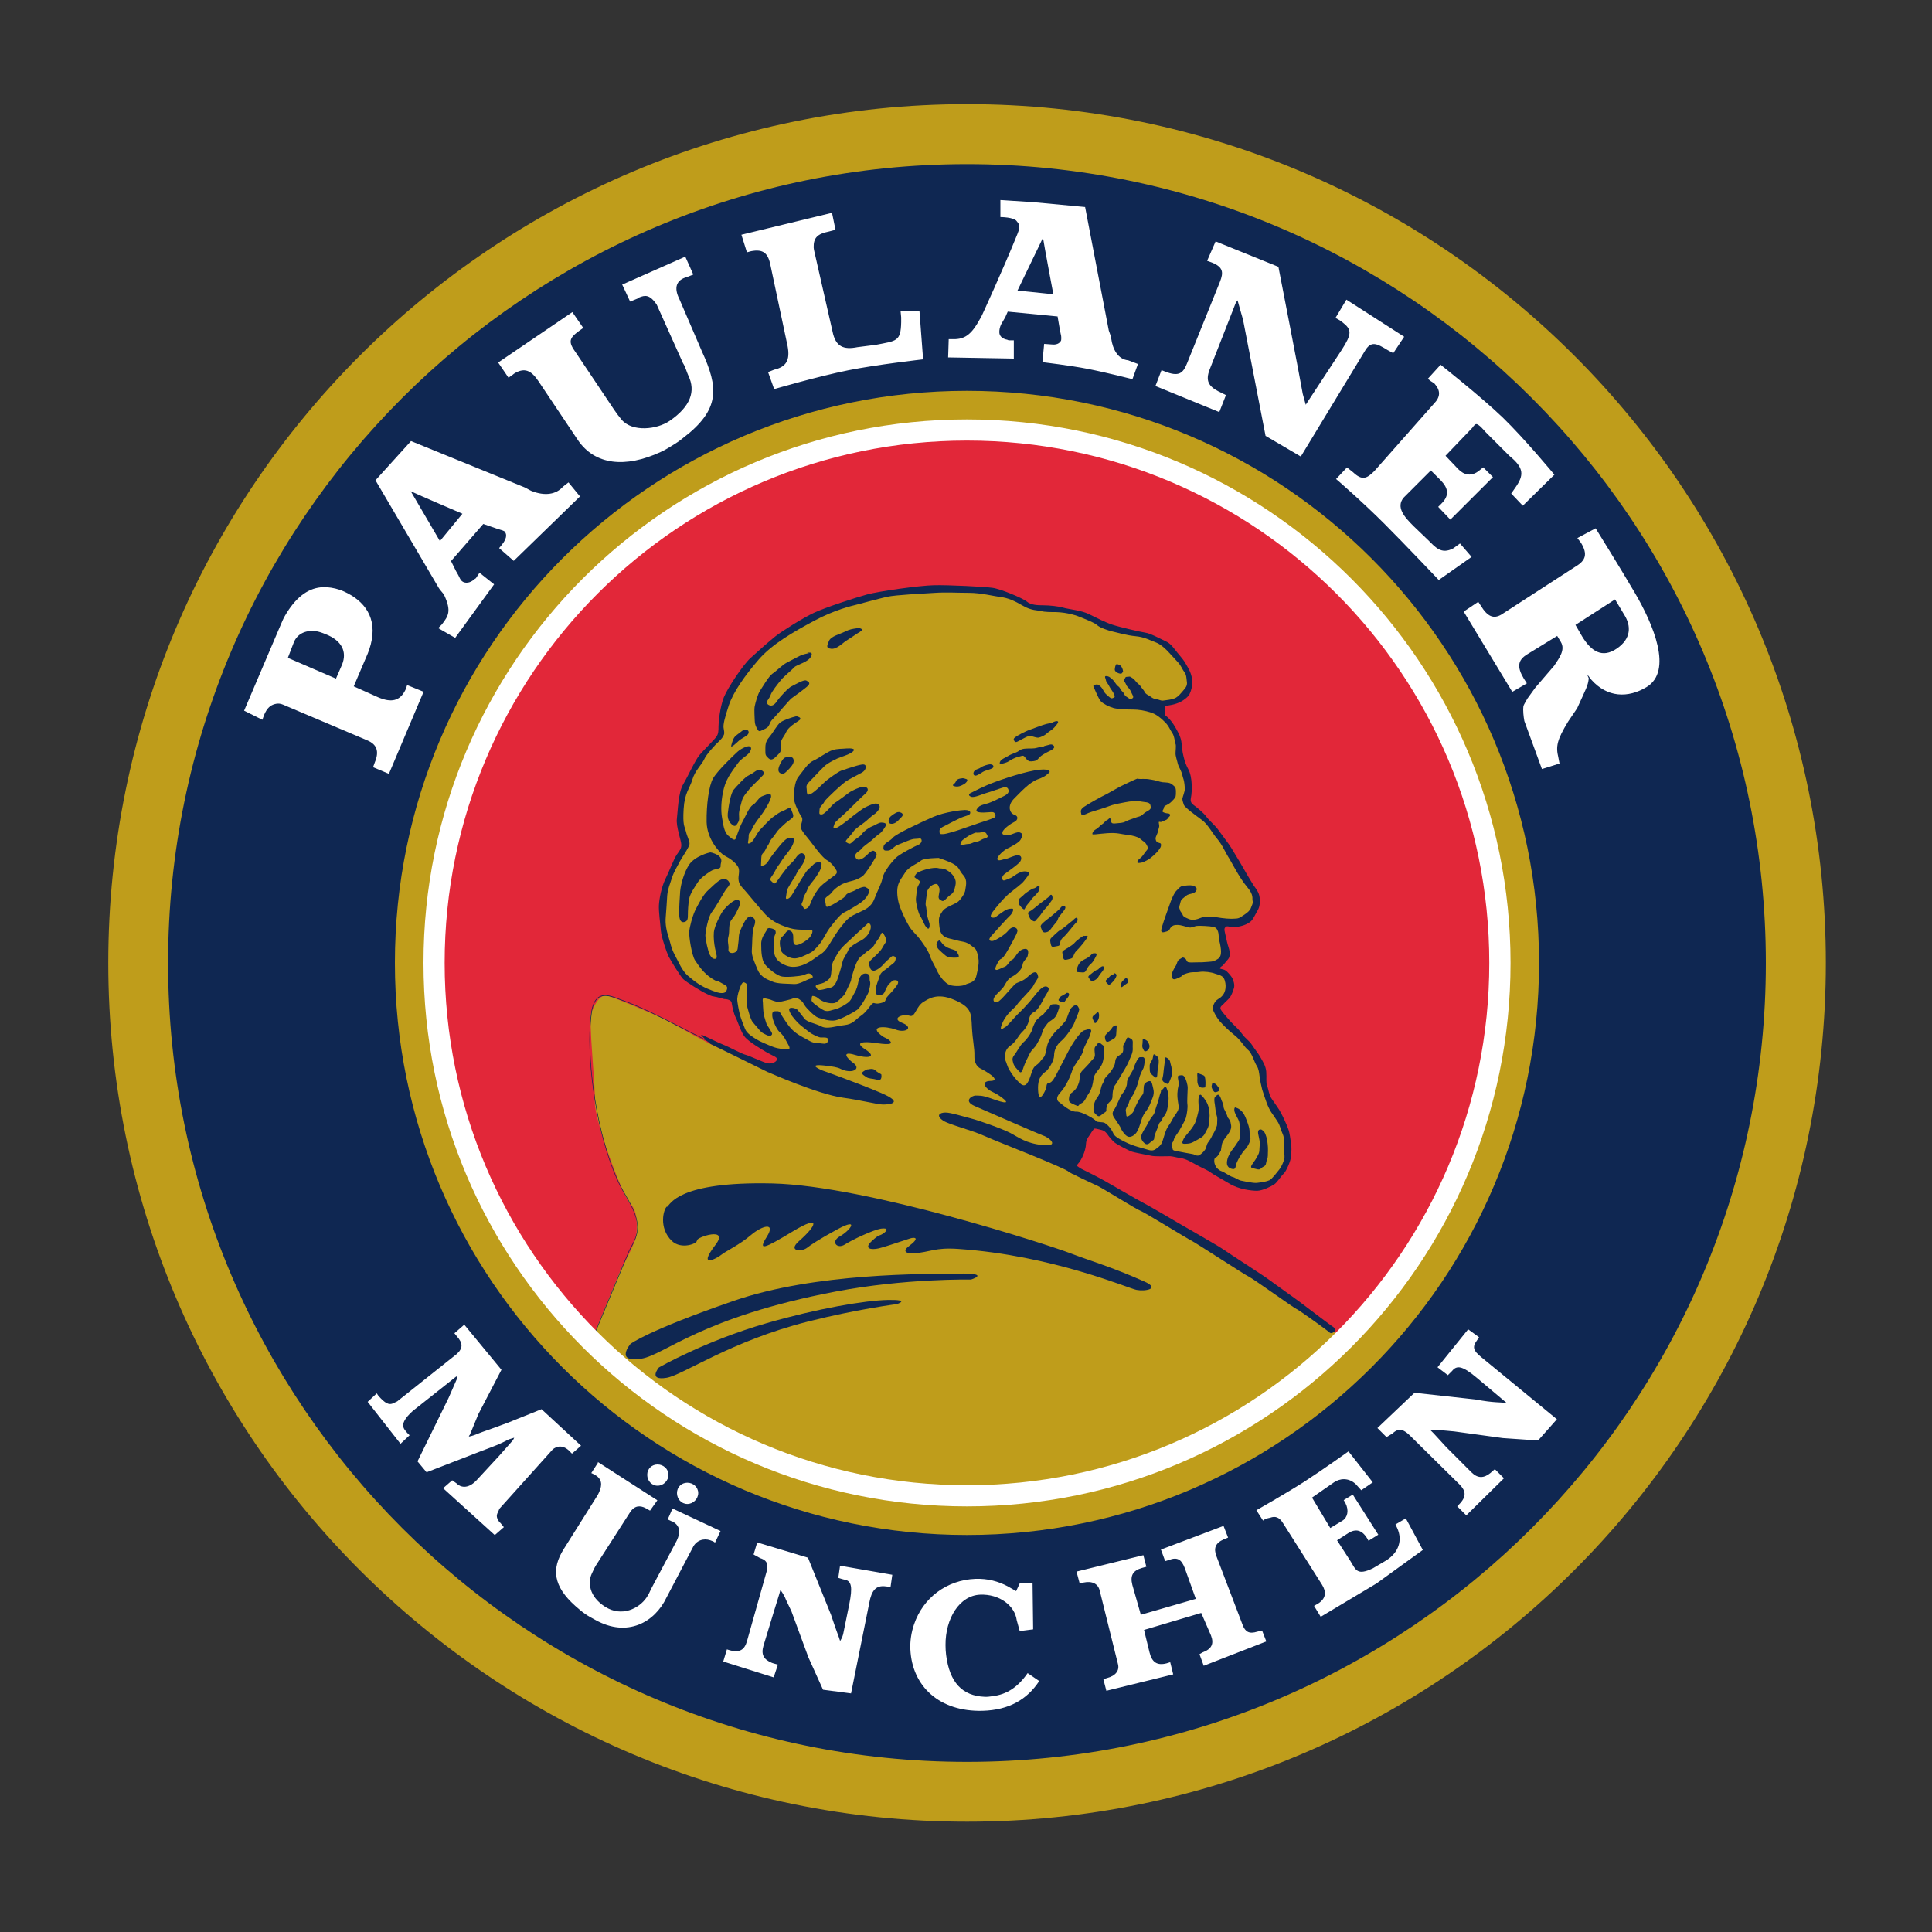
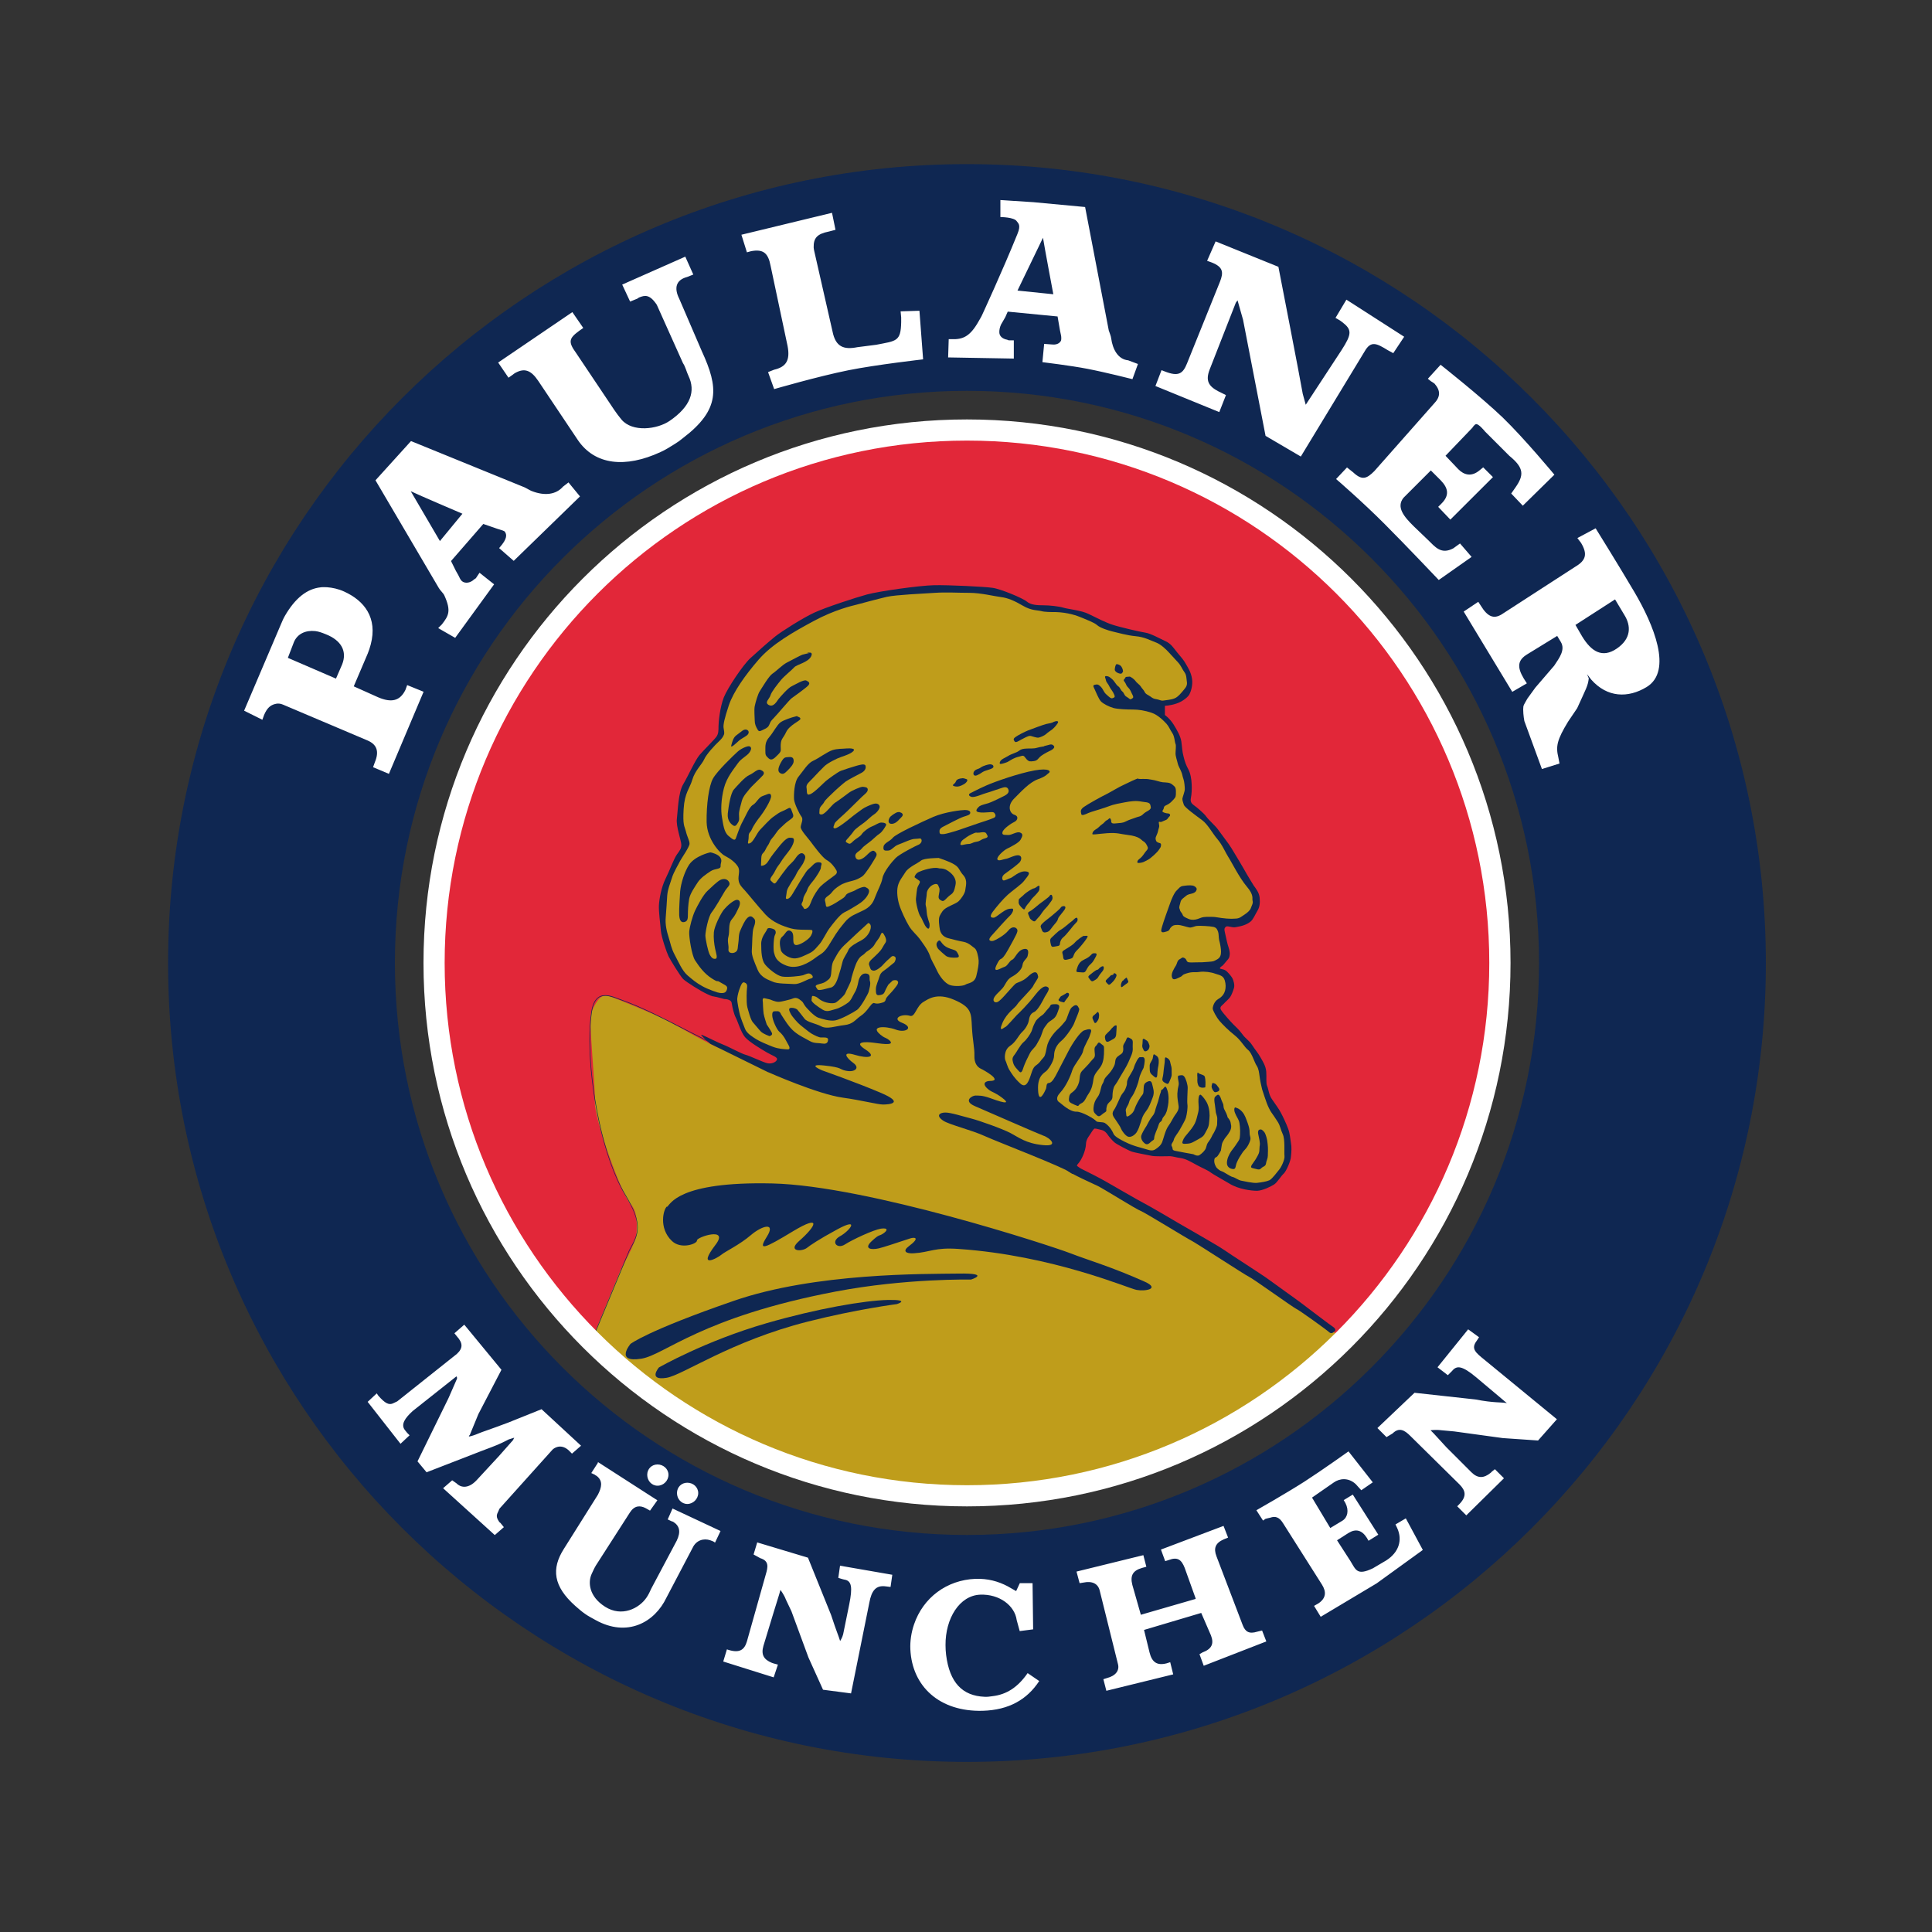
<svg xmlns="http://www.w3.org/2000/svg" xmlns:xlink="http://www.w3.org/1999/xlink" version="1.1" id="Layer_1" x="0px" y="0px" viewBox="0 0 200 200" style="enable-background:new 0 0 200 200;" xml:space="preserve">
  <rect x="0" y="0" width="200" height="200" fill="#333333" stroke="none" />
  <style type="text/css">
	.st0{fill:#BF9D1B;}
	.st1{fill:#0F2752;}
	.st2{fill:#FFFFFF;}
	.st3{fill:#E22739;}
	.st4{clip-path:url(#XMLID_90_);fill:#BF9D1B;}
	.st5{clip-path:url(#XMLID_90_);fill:#0F2752;}
</style>
  <g id="XMLID_1_">
-     <path id="XMLID_3_" class="st0" d="M11.21,99.68c0-49.1,39.8-88.9,88.9-88.9s88.9,39.8,88.9,88.9s-39.8,88.9-88.9,88.9   S11.21,148.78,11.21,99.68" />
    <path id="XMLID_6_" class="st1" d="M100.1,16.99c45.67,0,82.7,37.02,82.7,82.7s-37.02,82.7-82.7,82.7s-82.7-37.02-82.7-82.7   S54.43,16.99,100.1,16.99 M100.1,40.46c-32.71,0-59.22,26.51-59.22,59.22S67.4,158.9,100.1,158.9s59.22-26.51,59.22-59.22   S132.81,40.46,100.1,40.46" />
    <path id="XMLID_19_" class="st2" d="M103.56,20.71v1.76c0,0,1.43,0,1.7,0.44c0.1,0.18,0.48,0.33,0.06,1.32   c-1.55,3.83-3.65,8.37-3.65,8.37c-0.1,0.23-0.26,0.47-0.38,0.69c-0.89,1.57-1.64,1.86-2.77,1.82h-0.31l-0.06,1.89l6.8,0.12v-1.89   h-0.5c-0.08,0-0.12-0.04-0.18-0.06c-0.55-0.1-0.84-0.42-0.82-0.82c0-0.2,0.04-0.46,0.18-0.76l0.44-0.76l0.25-0.57l5.16,0.5   l0.25,1.45l0.12,0.57c0.02,0.1,0.02,0.34,0,0.44c-0.06,0.18-0.32,0.51-0.94,0.44l-0.82-0.06l-0.18,1.89c0,0,2.97,0.36,4.66,0.69   c1.96,0.38,4.66,1.07,4.66,1.07l0.57-1.57l-1.01-0.38c-1.06-0.1-1.61-1.15-1.76-2.27c-0.02-0.23-0.18-0.6-0.25-0.82l-2.45-12.78   l-5.35-0.5L103.56,20.71L103.56,20.71z M86.13,22.03l-9.38,2.27l0.57,1.82L77.76,26c1.24-0.23,1.76,0.18,2.01,1.51l1.76,8.31   c0.28,1.47-0.14,2.16-1.39,2.45l-0.63,0.25l0.63,1.76c0,0,4.54-1.32,7.68-1.95c2.88-0.58,7.74-1.13,7.74-1.13l-0.38-5.03   l-1.95,0.06l0.06,0.63v0.5c-0.04,2.01-0.5,1.92-2.58,2.33l-1.95,0.25c-1.41,0.28-2.26-0.02-2.58-1.64l-1.89-8.31   c-0.02-0.12-0.06-0.25-0.06-0.38c-0.02-0.97,0.36-1.4,1.57-1.64l0.69-0.18L86.13,22.03L86.13,22.03z M107.97,24.61   c0.12,0.81,1.07,5.85,1.07,5.85l-3.71-0.38L107.97,24.61L107.97,24.61z M125.84,24.99L124.96,27l0.5,0.18   c1.16,0.47,1.22,1.01,0.82,2.01l-3.4,8.43c-0.42,1.04-0.86,1.41-2.33,0.82l-0.31-0.12l-0.63,1.64l6.61,2.7l0.69-1.76l-0.5-0.25   c-0.08-0.04-0.14-0.08-0.25-0.12c-1.06-0.55-1.38-1.12-0.94-2.27l2.71-6.92l0.18-0.25l0.57,2.01l2.33,12.02l3.65,2.14l6.61-10.89   c0.65-1.14,1.25-0.82,2.39-0.12l0.57,0.31l1.13-1.7l-5.98-3.84l-1.13,1.89l0.44,0.25l0.25,0.18c1.02,0.78,1.02,1.22-0.06,2.9   l-3.71,5.66l-0.31-1.13c-0.25-1.49-2.52-13.15-2.52-13.15L125.84,24.99L125.84,24.99z M70.96,26.56l-6.55,2.9l0.82,1.76l0.76-0.31   c0.08-0.06,0.12-0.1,0.18-0.12c0.58-0.23,1.08-0.35,1.82,0.76l2.71,6.04c0.26,0.38,0.37,0.9,0.57,1.32   c0.75,1.57,0.25,3.15-1.95,4.66c-1.31,0.89-3.84,1.19-4.97-0.12c-0.28-0.33-0.51-0.65-0.76-1.01l-3.96-5.91   c-0.84-1.15-0.72-1.51,0.31-2.27l0.44-0.31l-1.13-1.64l-7.68,5.22l1.07,1.57l0.44-0.31c0.08-0.06,0.16-0.14,0.25-0.18   c0.95-0.53,1.63-0.31,2.39,0.82l4.09,6.11c1.77,2.62,4.94,2.93,8.56,1.26c0.5-0.22,0.98-0.53,1.45-0.82   c0.47-0.29,0.44-0.29,0.88-0.63c3.88-2.96,3.69-5.22,1.95-9l-2.33-5.41c-0.56-1.12-0.36-1.96,0.82-2.27l0.63-0.25l-0.82-1.83   L70.96,26.56z M149.13,37.76l-1.32,1.45l0.31,0.25c0,0,0.33,0.2,0.38,0.25c0.65,0.74,0.62,1.38-0.06,2.08l-6.17,6.98   c-0.81,0.81-1.28,0.98-2.2,0.12l-0.63-0.5l-1.13,1.2c0.06,0.04,2.78,2.4,5.03,4.66c2.13,2.13,5.6,5.79,5.6,5.79l3.4-2.39l-1.2-1.39   l-0.69,0.5c-1.27,0.68-1.88-0.14-2.64-0.88l-1.45-1.39c-1.02-1-1.85-1.99-1.07-2.96l2.83-2.83l1.01,1.01   c0.8,0.82,0.95,1.58,0.06,2.45l-0.31,0.31l1.26,1.32l4.41-4.4l-1.01-1.01l-0.38,0.31c-0.84,0.7-1.61,0.48-2.2-0.12l-1.32-1.39   l2.77-2.89c0,0,0.21-0.34,0.38-0.38c0.27-0.08,0.94,0.76,0.94,0.76l2.52,2.52c1.56,1.27,1.5,2.02,0.63,3.27l-0.44,0.63l1.2,1.26   l3.27-3.21c0,0-3.06-3.7-5.35-5.92C153.24,41,149.13,37.76,149.13,37.76L149.13,37.76z M42.52,45.69l-3.65,4.03l6.55,11.14   c0.12,0.23,0.46,0.53,0.57,0.76c0.75,1.64,0.44,2.13-0.25,3.02l-0.38,0.38l1.76,1.01l4.03-5.54l-1.51-1.2l-0.38,0.57l-0.18,0.12   c-0.41,0.39-0.95,0.44-1.26,0.18c-0.14-0.12-0.24-0.33-0.38-0.63l-0.25-0.44l-0.5-1.01l3.34-3.84l1.45,0.5l0.57,0.18   c0.1,0.04,0.21,0.08,0.25,0.18c0.04,0.1,0.32,0.44-0.32,1.26l-0.31,0.38l1.51,1.32l6.86-6.67l-1.19-1.45l-0.57,0.44   c-0.7,0.8-1.86,1-3.27,0.44c-0.2-0.08-0.66-0.38-0.88-0.44l-11.58-4.72L42.52,45.69z M42.52,50.85c0.73,0.36,5.35,2.33,5.35,2.33   l-2.33,2.83L42.52,50.85z M165.18,54.69l-1.89,1.01l0.38,0.5c0.68,1.14,0.52,1.8-0.57,2.45l-7.68,4.97   c-0.8,0.47-1.43,0.23-2.14-0.94l-0.25-0.38l-1.51,1.01l5.03,8.31l1.51-0.88l-0.32-0.5c-0.7-1.17-0.66-1.9,0.38-2.52l3.08-1.89   l0.38,0.63c0.48,0.81-0.16,1.65-0.69,2.45l-1.95,2.27l-0.82,1.13c-0.37,0.67-0.44,0.66-0.44,1.13c0,0.59,0.12,1.2,0.12,1.2   l1.82,4.97l1.82-0.57l-0.12-0.63c-0.28-1.15-0.14-1.82,1.01-3.71l0.94-1.39c0.93-2.06,1.1-2.27,1.2-3.08l-0.18-0.44l0.44,0.57   c1.65,1.86,3.8,1.93,5.73,0.76c2.73-1.67,0.71-6.47-1.26-9.82C167.69,58.73,165.18,54.69,165.18,54.69L165.18,54.69z M33.2,60.8   c-1.41,0.14-2.65,1.12-3.71,2.96c-0.18,0.3-0.3,0.63-0.44,0.94l-3.78,8.87l1.89,0.94l0.18-0.5c0.31-0.73,0.66-1.01,1.13-1.13   c0.26-0.08,0.55-0.06,0.82,0.06l8.75,3.71c0.99,0.42,1.23,1.15,0.76,2.27l-0.18,0.5l1.64,0.69l3.59-8.5l-1.7-0.69l-0.18,0.5   c-0.56,1.13-1.43,1.36-2.83,0.76l-2.52-1.13l1.45-3.4c0.12-0.3,0.23-0.63,0.31-0.94c0.72-2.76-0.66-4.53-2.77-5.48   c-0.59-0.27-1.21-0.4-1.76-0.44c-0.21,0-0.43-0.02-0.63,0L33.2,60.8z M167.19,62.05l0.94,1.57c0.75,1.18,0.73,2.5-0.76,3.52   c-1.51,1.03-2.64,0.3-3.59-1.26l-0.69-1.19L167.19,62.05L167.19,62.05z M32.64,65.33c0.34,0.04,0.68,0.16,1.07,0.32   c1.64,0.64,2.25,1.79,1.7,3.15l-0.63,1.45L29.8,68.1l0.63-1.64C30.79,65.62,31.62,65.22,32.64,65.33z" />
    <path id="XMLID_29_" class="st2" d="M48.05,137.14l-1.01,0.88l0.25,0.31c0.65,0.72,0.64,1.24,0,1.83l-6.17,4.91   c-0.08,0.04-0.29,0.14-0.38,0.18c-0.47,0.25-0.88,0.02-1.57-0.76L39,144.24l-0.94,0.88l3.4,4.34l0.94-0.88l-0.25-0.25l-0.25-0.31   c-0.42-0.57,0.02-1.22,0.82-1.95l4.53-3.59l0.06,0.12v0.12l-0.88,2.01l-3.21,6.55l0.94,1.13l5.67-2.2c1.63-0.61,1.86-0.7,2.83-1.2   l0.57-0.18l-0.12,0.25l-1.45,1.64l-2.33,2.52c-0.92,0.97-1.7,0.71-2.08,0.31l-0.44-0.31l-0.94,0.82l5.35,4.85l0.94-0.82l-0.31-0.38   c-0.04-0.08-0.14-0.1-0.18-0.18c-0.35-0.52-0.27-0.71-0.06-1.13c0.06-0.16,0.08-0.2,0.12-0.25l5.48-6.1   c0.37-0.33,1.09-0.56,1.82,0.25l0.18,0.18l0.94-0.82l-4.09-3.78l-3.46,1.39c-2.1,0.79-2.59,0.92-3.09,1.13   c-0.36,0.16-0.69,0.25-0.69,0.25c-0.08,0-0.46,0.18-0.18-0.12l0.88-2.14l2.39-4.59l-3.84-4.66L48.05,137.14z M151.96,137.64   l-3.15,3.9l1.07,0.82c0,0,0.39-0.38,0.44-0.44c0.48-0.6,1.05-0.54,2.46,0.63l2.39,2.01c0.26,0.23,0.82,0.69,0.82,0.69   c-0.67-0.12-1.27,0-3.27-0.38l-6.29-0.69l-3.84,3.65l0.94,0.94l0.63-0.38c0.68-0.67,1.24-0.34,1.83,0.25l5.1,5.03   c0.61,0.62,0.8,1.22-0.06,2.08l-0.18,0.18l0.94,0.94l3.9-3.84l-0.94-0.94l-0.31,0.25c-0.06,0.04-0.08,0.1-0.12,0.12   c-0.71,0.58-1.34,0.61-2.01-0.06l-2.58-2.58c-0.26-0.26-1.39-1.55-1.64-1.76c0,0,0.56-0.08,1.13,0l1.32,0.12l5.03,0.69l3.65,0.25   l1.95-2.2l-7.43-6.1c-1-0.81-1.49-1.19-0.88-2.01l0.25-0.38l-1.13-0.82L151.96,137.64z M139.62,150.23c0,0-2.76,1.97-4.59,3.15   c-1.89,1.21-4.97,2.96-4.97,2.96l0.69,1.07l0.25-0.18c0,0,0.46-0.12,0.5-0.12c0.5-0.18,0.92-0.08,1.32,0.57l4.03,6.36   c0.47,0.75,0.43,1.41-0.38,1.95l-0.44,0.25l0.69,1.13l5.79-3.46l4.78-3.46l-1.76-3.27l-1.07,0.63l0.18,0.38   c0.57,1.25,0.16,2.51-1.13,3.34l-1.39,0.82c-1.66,0.79-1.76,0.16-2.33-0.76l-1.38-2.14l1.19-0.76c0.75-0.46,1.38-0.3,1.89,0.5   l0.18,0.31l1.01-0.63l-2.64-4.15l-0.94,0.57l0.18,0.31c0.38,0.75,0.23,1.48-0.31,1.82l-1.26,0.76l-1.89-3.15l2.26-1.57   c0.58-0.41,1.5-0.54,2.27,0.18l0.57,0.63l1.19-0.82l-2.52-3.21L139.62,150.23z M61.9,151.42l-0.69,1.07l0.38,0.18   c0.04,0.06,0.14,0.08,0.18,0.12c0.66,0.51,0.52,1.18,0.12,1.95l-3.52,5.6c-1.31,2.06-1.1,3.87,1.19,5.91   c0.32,0.28,0.66,0.58,1.01,0.82c0.35,0.25,0.7,0.42,1.07,0.63c3.29,1.83,6.13,0.26,7.36-2.33l2.71-5.16c0.36-0.76,1.13-1,1.82-0.76   l0.31,0.12l0.18,0.12l0.57-1.2l-4.97-2.33l-0.5,1.13l0.38,0.18c0.04,0.02,0.14,0.04,0.18,0.06c0.67,0.42,0.82,1.02,0.38,1.95   l-2.64,4.97c-0.14,0.32-0.3,0.65-0.5,0.94c-0.76,1.11-2.55,2.04-4.28,0.94c-1.7-1.08-1.78-2.56-1.39-3.4   c0.14-0.3,0.27-0.6,0.44-0.88l3.52-5.48c0.46-0.72,1.04-0.76,1.64-0.44l0.44,0.25l0.76-1.07l-6.17-3.97L61.9,151.42z M68.07,151.6   c-0.61,0-1.07,0.46-1.07,1.07c0,0.61,0.46,1.13,1.07,1.13c0.61,0,1.13-0.52,1.13-1.13C69.2,152.07,68.67,151.6,68.07,151.6z    M71.15,153.49c-0.61,0-1.07,0.46-1.07,1.07c0,0.61,0.46,1.13,1.07,1.13s1.13-0.53,1.13-1.13   C72.28,153.95,71.76,153.49,71.15,153.49z M126.66,157.96l-6.48,2.45l0.44,1.2l0.38-0.12c0.91-0.35,1.31-0.02,1.64,0.82l1.13,3.15   v0.06l-5.67,1.64l-0.88-3.09c-0.25-0.98,0.06-1.49,1.01-1.76l0.44-0.12l-0.31-1.2l-6.92,1.7l0.32,1.2l0.38-0.06   c0.93-0.2,1.53,0.12,1.7,0.82l1.89,7.61c0.18,0.67-0.24,1.22-1.13,1.45l-0.38,0.12l0.31,1.2l6.92-1.7l-0.31-1.26l-0.38,0.12   c-0.99,0.25-1.51-0.12-1.76-1.13l-0.57-2.33l5.92-1.76l1.01,2.33c0.34,0.88,0.06,1.41-0.88,1.76l-0.31,0.18l0.44,1.2l6.48-2.52   l-0.44-1.13l-0.5,0.12c-0.84,0.26-1.24,0.02-1.51-0.69l-2.71-7.11c-0.32-0.83-0.12-1.38,0.76-1.76l0.44-0.18L126.66,157.96   L126.66,157.96z M78.39,159.66l-0.38,1.26l0.69,0.38c0.92,0.28,0.81,0.9,0.57,1.7l-1.95,6.92c-0.25,0.83-0.72,1.24-1.89,0.88   l-0.18-0.06L74.87,172l5.22,1.64l0.44-1.32l-0.44-0.12c-0.08-0.02-0.12-0.04-0.18-0.06c-0.85-0.35-1.14-0.85-0.88-1.76l1.07-3.52   c0.1-0.35,0.62-1.95,0.69-2.27c0,0,0.37,0.47,0.57,1.01l0.57,1.2l1.76,4.78l1.51,3.34l2.9,0.38l1.89-9.38   c0.23-1.26,0.68-1.84,1.7-1.7l0.5,0.06l0.18-1.26l-5.41-0.94l-0.18,1.26c0,0,0.56,0.18,0.63,0.18c0.76,0.12,0.86,0.79,0.5,2.58   l-0.63,3.09c-0.08,0.33-0.31,0.69-0.31,0.69c-0.2-0.65-0.3-0.77-0.94-2.71l-2.39-5.92l-5.22-1.57L78.39,159.66z M100.98,163.44   c-2.98,0.12-5.42,1.95-6.36,4.72c-0.28,0.82-0.42,1.71-0.38,2.58c0.18,3.84,3.02,6.48,7.49,6.36c2.71-0.08,4.59-1.16,5.85-3.08   l-1.2-0.82c-1.02,1.47-2.18,2.22-3.65,2.39c-0.26,0.04-0.56,0.08-0.82,0.06c-2.28-0.1-3.61-1.46-3.97-4.34   c-0.04-0.34-0.06-0.66-0.06-1.01c-0.02-2.76,1.45-5.14,3.59-5.22c2-0.08,3.58,1.14,3.78,2.64l0.31,1.13l1.39-0.18l-0.06-4.78h-1.32   l-0.38,0.82l-0.88-0.5C103.32,163.69,102.25,163.4,100.98,163.44L100.98,163.44z" />
    <path id="XMLID_30_" class="st3" d="M44.93,99.68c0-30.47,24.7-55.17,55.17-55.17s55.17,24.7,55.17,55.17s-24.7,55.17-55.17,55.17   S44.93,130.15,44.93,99.68" />
    <g id="XMLID_33_">
      <defs>
        <path id="XMLID_32_" d="M44.93,99.68c0-30.47,24.7-55.17,55.17-55.17c30.47,0,55.17,24.7,55.17,55.17s-24.7,55.17-55.17,55.17     C69.64,154.85,44.93,130.15,44.93,99.68" />
      </defs>
      <clipPath id="XMLID_90_">
        <use xlink:href="#XMLID_32_" style="overflow:visible;" />
      </clipPath>
      <path id="XMLID_34_" class="st4" d="M61.06,139.2l3.19-7.73c0,0,1.64-2.97,1.64-3.72c0-0.74,0.23-2.23-0.67-3.19    c-0.89-0.97-3.72-8.77-3.64-10.48c0.08-1.71-0.7-8.51-0.35-9.31c0.35-0.8,0.87-1.91,1.69-1.69c0.82,0.23,5.35,2.15,5.95,2.45    c0.59,0.3,5.2,2.97,5.87,3.05c0.67,0.08,3.64,1.78,4.24,1.78c0.59,0,2.38,0.3,2.38-0.15c0-0.45-0.3-0.97-0.89-1.19    c-0.59-0.23-3.02-1.84-3.33-2.48c-0.31-0.64-0.68-1.38-0.83-1.98c-0.15-0.59-0.15-1.49-0.59-1.49c-0.45,0-1.86-0.15-2.23-0.3    c-0.37-0.15-2.23-1.41-2.68-1.86c-0.45-0.45-1.49-2.9-1.71-3.34c-0.23-0.45-0.67-2.23-0.67-2.75c0-0.52,0.6-3.27,0.82-4.01    c0.23-0.75,1.56-3.05,1.56-3.42c0-0.37-0.45-3.19-0.45-3.79c0-0.6,1.23-3.42,1.64-4.46c0.41-1.04,2.45-2.75,2.52-3.27    c0.08-0.52,0.82-3.79,1.12-4.31c0.3-0.52,2.97-4.16,4.01-4.91c1.04-0.74,6.69-3.94,7.73-4.16c1.04-0.23,6.24-1.41,7.95-1.56    c1.71-0.15,6.09,0.15,6.76,0.23c0.67,0.08,3.34,0.82,3.86,1.19c0.52,0.37,3.04,0.8,3.57,0.67c0.53-0.13,3.49,1.04,4.16,1.34    c0.67,0.3,3.71,1.12,4.46,1.26c0.74,0.15,2.53,1.19,3.27,1.78c0.74,0.59,1.56,2.08,1.63,2.45c0.08,0.37,0.08,1.41-0.23,1.78    c-0.3,0.37-0.6,0.82-1.04,0.89c-0.45,0.08-1.41,0-1.71,0.3c-0.3,0.3-0.08,0.97,0.23,1.26c0.3,0.3,1.19,1.34,1.41,1.86    c0.23,0.52-0.08,1.04,0.23,2.08c0.29,1.04,1.25,2.13,0.96,2.9c-0.28,0.77-0.3,1.56-0.08,1.93c0.23,0.37,1.56,1.49,2.01,1.93    c0.45,0.45,2.08,2.53,2.45,3.27c0.37,0.74,0.82,1.86,1.34,2.53c0.52,0.67,1.26,1.41,1.34,1.93c0.08,0.52-0.08,0.97-0.23,1.41    c-0.15,0.45-0.74,1.56-1.26,1.49c-0.52-0.08-2.3,0.3-2.3,0.3s0.37,1.04,0.45,1.71c0.08,0.67,0.3,1.56,0,1.86    c-0.3,0.3-0.74,0.97-1.19,0.89c-0.45-0.08,0.59,0.15,1.04,0.45c0.45,0.3,0.67,1.12,0.67,1.49c0,0.37-0.08,1.34-0.67,1.49    c-0.59,0.15-0.59,0.6-0.45,0.97c0.15,0.37,1.26,1.49,1.71,2.01c0.45,0.52,1.93,2.6,2.23,3.05c0.3,0.45,0.59,1.56,0.74,2.01    c0.15,0.45,0.37,2.01,0.82,2.6c0.45,0.59,1.12,1.93,1.34,2.38c0.23,0.45,0.3,1.86,0.3,2.75c0,0.89-0.67,2.38-1.41,2.97    c-0.74,0.59-2.75,0.74-3.27,0.52c-0.52-0.23-2.45-2.08-3.34-2.3c-0.89-0.23-2.23-0.89-2.68-0.97c-0.45-0.08-1.64-0.59-2.3-0.37    c-0.67,0.23-1.49,0-2.08-0.15c-0.59-0.15-2.26-0.7-2.52-1.19c-0.27-0.49-1.12-1.04-1.93-1.34s-1.41-0.45-1.56,0.08    c-0.15,0.52-1.04,2.75-1.04,2.75s-0.23,0.97,0.23,1.49c0.45,0.52,1.86,1.04,2.6,1.63c0.74,0.59,4.16,2.53,5.05,3.12    c0.89,0.59,3.05,1.26,4.16,2.15c1.12,0.89,4.31,2.45,5.2,3.2c0.89,0.74,3.94,2.82,4.9,3.42c0.97,0.59,2.38,1.86,2.9,2.15    c0.52,0.3,0.37,0.23,1.78,1.19c1.41,0.96,1.86,1.93,2.23,2.52c0.37,0.6-0.2,7.69-2.49,11.27c-2.3,3.57-10.47,15.32-21.19,17.1    c-10.72,1.79-19.66,4.34-30.38,2.81c-10.72-1.53-18.61-10.44-24-15.83c-4.59-4.59-4.08-9.95-3.83-13.02    C58.43,139.51,61.06,139.2,61.06,139.2" />
      <path id="XMLID_35_" class="st5" d="M69.05,124.94c0.34-0.23,1.07-2.66,10.91-2.43c9.83,0.23,28.81,6.44,30.85,7.23    c1.86,0.72,4.25,1.4,7.69,2.94c1.64,0.74,0.05,1.02-0.85,0.85c-0.9-0.18-8.69-3.57-18.42-4.24c-2.49-0.18-2.91,0.34-4.63,0.45    c-0.85,0.05-1.19-0.23-0.51-0.74c1.18-0.88,0.62-0.96,0.1-0.79c-1.51,0.5-2.78,0.92-3.22,1.02c-0.79,0.18-1.58,0.05-0.74-0.74    c0.85-0.79,0.72-0.48,1.19-0.79c0.46-0.31,0.56-0.62-0.23-0.51c-0.79,0.13-2.94,1.13-3.73,1.64c-0.79,0.51-1.52-0.28-0.51-0.85    c1.02-0.56,2.11-2-0.23-0.74c-2,1.08-2.87,1.69-3.16,1.92c-0.56,0.45-2.06,0.39-0.85-0.68c1.81-1.58,2.37-2.82-0.62-1.02    c-2.99,1.81-3.67,2.09-2.71,0.57c0.96-1.53-0.45-1.19-1.64-0.18c-1.19,1.02-2.66,1.7-3.05,2.03c-0.4,0.34-2.59,1.56-0.62-1.02    c1.47-1.92-1.98-0.79-1.92-0.45c0.05,0.34-1.65,0.97-2.6,0.05c-1.41-1.35-0.85-3.33-0.51-3.56" />
      <path id="XMLID_36_" class="st5" d="M65.27,139.12c0,0-1.68,1.98,1.13,1.53c2.43-0.4,6.16-4.29,20.11-6.95    c7.24-1.38,14.01-1.24,14.01-1.24s2.15-0.68-1.3-0.62c-3.45,0.05-14.83-0.1-23.28,2.83C66.96,137.77,65.27,139.12,65.27,139.12" />
      <path id="XMLID_37_" class="st5" d="M68.21,141.56c0,0-1.18,1.39,0.79,1.07c1.7-0.28,6.61-3.79,14.63-5.82    c5-1.27,9.21-1.81,9.21-1.81s1.5-0.47-0.91-0.43c-2.41,0.05-7.34,0.89-12.59,2.41C72.95,138.83,68.21,141.56,68.21,141.56" />
      <path id="XMLID_38_" class="st5" d="M61.01,139.46l4.17-10.02l-0.03-0.01l0.03,0.02c0.46-0.85,0.84-1.51,0.84-2.39    c0-0.83-0.35-1.86-1.29-3.42c-2.27-3.75-3.65-10.91-3.65-15.98c0-1.07,0.06-2.05,0.19-2.89c0.1-0.66,0.29-1.08,0.53-1.34    c0.24-0.25,0.53-0.34,0.85-0.34c0.55,0,1.17,0.28,1.65,0.45c4.11,1.44,8.74,4.53,16,7.48l0.02-0.06c-7.25-2.95-11.88-6.03-16-7.48    c-0.48-0.17-1.1-0.46-1.67-0.46c-0.33,0-0.64,0.1-0.89,0.36c-0.25,0.27-0.45,0.7-0.55,1.37c-0.13,0.84-0.19,1.82-0.19,2.9    c0,5.08,1.38,12.24,3.66,16.01c0.94,1.56,1.29,2.57,1.29,3.39c0,0.86-0.37,1.51-0.84,2.36l0,0l-4.17,10.02L61.01,139.46    L61.01,139.46z" />
      <path id="XMLID_39_" class="st5" d="M79.54,111c0,0,5.11,2.27,7.71,2.63c1.9,0.26,3.6,0.71,4.17,0.71c0.58,0,2.31-0.13-0.26-1.22    c-2.57-1.09-6.04-2.31-6.04-2.31s-1.73-0.71,0.2-0.51c1.93,0.2,1.54,0.4,2.24,0.54c0.94,0.2,1.49-0.29,0.78-0.8    c-0.71-0.51-1.28-1.28,0.2-0.83c1.23,0.37,2.34,0.27,1.03-0.58c-1.34-0.86,0.2-0.77,0.77-0.7c0.53,0.05,2.47,0.43,1.72-0.25    c-0.23-0.2-0.53-0.28-0.65-0.37c-1.67-1.16,0.28-1.12,1.31-0.73c1.03,0.39,1.95-0.2,0.64-0.71c-1.07-0.42-0.03-0.97,0.85-0.71    c0.54,0.15,0.63-1.03,1.43-1.47c0.41-0.23,1.31-0.97,3.11-0.2c1.8,0.77,1.79,1.34,1.86,2.81c0.08,1.48,0.28,2.17,0.26,2.97    c-0.03,0.75,0.27,1.18,0.68,1.37c0.23,0.1,2.34,1.26,0.93,1.26c-0.48,0-0.91,0.29-0.13,0.9c0.37,0.29,0.62,0.26,1.39,0.84    c0.77,0.58,0.49,0.67-1.2,0.05c-0.95-0.34-1.23-0.26-1.56-0.28c-0.33,0-1.33,0.55-0.05,1.1c1.27,0.55,6.76,2.95,7.07,3.05    c0.65,0.2,1.72,1.17-0.05,0.98c-1.76-0.18-2.49-0.8-3.35-1.25c-0.86-0.45-3.29-1.31-4.09-1.51c-0.8-0.2-2.06-0.61-2.64-0.61    c-0.57,0-1.04,0.29-0.23,0.84c0.61,0.41,2.97,0.98,4.31,1.6c1.35,0.61,8.18,3.23,8.83,3.76c0.65,0.53,0.47-0.53,0.82-0.9    c0.35-0.37,0.79-1.32,0.82-2.04c0-0.53,0.41-0.92,0.59-1.25c0.18-0.33,0.74-0.72,0.47-1.1c-0.18-0.27-1.51-1.02-2.04-1    c-0.72,0.03-1.62-0.88-1.76-0.96c-0.15-0.08-0.51-0.39,0.08-1.02c0.59-0.63,1.07-1.73,1.23-2.27c0.2-0.63,1.04-1.52,1.13-2.03    c0.1-0.51,0.63-1.3,0.7-1.62c0.08-0.31,0.48-0.89-0.6-0.51c-0.41,0.15-1.21,1.35-1.62,2.15c-0.41,0.8-0.87,1.69-1.14,2.2    c-0.26,0.51-0.55,1.06-0.87,1.09c-0.31,0-0.23,0.39-0.31,0.6c-0.1,0.23-0.75,1.71-0.82,0.13c-0.08-1.59,0.72-1.78,0.94-2.05    c0.23-0.26,0.72-0.99,0.72-1.54c0-0.55,0.27-1.11,0.75-1.5c0.48-0.39,1.23-1.52,1.33-1.83c0.1-0.31,0.6-1.35,0.51-1.5    c-0.1-0.15-0.18-0.66-0.77-0.13c-0.27,0.25-0.46,1.16-0.65,1.4c-0.2,0.25-0.46,0.56-0.8,0.87c-0.34,0.31-0.99,1.06-1.13,1.86    c-0.15,0.8-0.2,0.92-0.41,1.14c-0.23,0.23-0.25,0.36-0.51,0.58c-0.26,0.23-0.43,0.2-0.67,0.96c-0.25,0.77-0.53,1.64-1.16,1.06    c-0.63-0.58-0.87-1.01-1.09-1.35c-0.23-0.34-0.36-0.92-0.44-1.04c-0.08-0.13-0.18-1.06,0.48-1.5c0.65-0.44,0.84-1.06,1.28-1.47    c0.44-0.41,0.65-0.99,0.67-1.18c0.03-0.2,0.1-0.68,0.53-0.85c0.44-0.18,0.99-1.35,1.11-1.57c0.13-0.23,0.53-0.77,0.39-0.94    c-0.15-0.18-0.51-0.39-1.35,0.7c-0.84,1.09-1.71,1.91-1.93,2.12c-0.23,0.23-1.06,1.21-1.18,1.23c-0.13,0.03-0.77,0.68-0.31-0.41    c0.46-1.08,1.35-1.59,1.52-1.91c0.18-0.31,1.57-1.66,1.67-1.93c0.1-0.26,0.55-0.8,0.51-0.96c-0.05-0.18-0.1-0.92-1.06,0    c-0.55,0.53-1.11,0.58-1.3,0.75c-0.2,0.18-0.67,0.72-1.13,1.23c-0.46,0.51-0.68,0.68-0.87,0.68c-0.2,0-0.41-0.2-0.13-0.6    c0.29-0.41,0.77-0.72,1.01-1.16c0.25-0.43,0.36-0.67,0.82-0.92c0.46-0.25,0.99-0.72,1.04-1.18c0.05-0.46,0.46-0.63,0.53-0.94    c0.08-0.31,0.18-0.87-0.46-0.7c-0.63,0.18-0.82,0.96-1.14,1.09c-0.31,0.13-0.46,0.65-0.82,0.75c-0.36,0.1-1.28,0.77-0.77-0.26    c0.51-1.04,0.31,0,1.18-1.55c0.87-1.57,1.01-1.83,0.94-2.05c-0.08-0.23-0.51-0.44-0.92,0.08c-0.41,0.51-1.3,0.99-1.52,1.06    c-0.23,0.08-0.72,0.05-0.26-0.48c0.46-0.53,1.76-1.96,1.95-2.12c0.2-0.18,0.51-0.75,0.18-0.72c-0.34,0-0.58,0.08-1.04,0.41    c-0.46,0.34-0.7,0.53-0.84,0.53c-0.15,0-0.53,0-0.1-0.6c0.44-0.58,1.04-1.3,1.57-1.78c0.53-0.48,1.42-1.06,1.71-1.47    c0.29-0.41,0.82-0.87,0.15-0.94c-0.67-0.08-1.37,0.63-1.57,0.68c-0.2,0.05-0.6,0.29-0.75,0.25c-0.15-0.05-0.23-0.44,0.18-0.7    c0.39-0.27,1.28-0.94,1.47-1.14c0.2-0.2,0.34-0.65-0.03-0.75c-0.36-0.1-1.11,0.34-1.37,0.36c-0.27,0.03-0.77,0.29-0.87,0.05    c-0.1-0.25,0.65-0.94,1.01-1.11c0.36-0.18,1.23-0.6,1.4-0.94c0.18-0.34,0.29-0.58-0.05-0.72c-0.34-0.15-0.87,0.26-1.23,0.25    c-0.36-0.03-0.7,0.05-0.6-0.31c0.1-0.36,0.94-0.92,1.25-1.06c0.31-0.15,0.46-0.58-0.03-0.73c-0.48-0.15-0.77-0.94,0-1.69    c0.75-0.75,1.57-1.66,2.44-1.98c0.87-0.31,0.92-0.51,1.13-0.65c0.23-0.15,0.1-0.54-1.45-0.27c-1.64,0.29-4.13,1.17-4.99,1.55    c-0.94,0.41-1.47,0.72-1.66,0.8c-0.2,0.08-0.25,0.29,0.1,0.39c0.34,0.1,1.25-0.34,1.57-0.41c0.31-0.08,1.21-0.41,1.4-0.46    c0.2-0.05,0.65-0.29,0.82,0.05c0.18,0.34-0.1,0.56-0.36,0.7c-0.27,0.15-1.42,0.7-1.67,0.77c-0.25,0.08-0.72,0.18-0.92,0.31    c-0.2,0.15-0.43,0.43-0.29,0.55c0.15,0.13,0.67,0.13,0.97,0.1c0.29,0,0.72-0.1,0.84,0.05c0.13,0.15,0.23,0.41-0.08,0.53    c-0.29,0.13-1.3,0.46-1.47,0.51c-0.18,0.05-2.2,0.77-2.46,0.84c-0.26,0.08-0.99,0.29-1.18,0.31c-0.2,0-0.46,0.08-0.48-0.18    c-0.03-0.25,0.03-0.41,0.41-0.6c0.39-0.2,1.69-0.89,2.07-1.01c0.39-0.13,0.67-0.18,0.7-0.39c0.03-0.23-0.25-0.31-0.56-0.31    c-0.31,0-2.02,0.18-3.28,0.72c-1.25,0.55-3.86,1.76-4.17,2.15c-0.31,0.39-0.92,0.53-0.97,0.94c-0.05,0.41,0.13,0.41,0.48,0.39    c0.36,0,0.58-0.46,1.09-0.63c0.51-0.18,1.33-0.6,1.71-0.58c0.39,0,0.58-0.13,0.65,0.08c0.08,0.2-0.1,0.46-0.36,0.55    c-0.26,0.1-1.93,0.96-2.31,1.35c-0.39,0.39-1.26,1.44-1.37,2.1c-0.13,0.65-0.46,1.14-0.82,2.1c-0.36,0.96-1.11,1.18-1.47,1.37    c-0.36,0.2-1.06,0.38-1.62,1.09c-0.36,0.46-0.67,0.75-1.42,2.02c-0.75,1.28-0.97,1.16-1.59,1.64c-0.63,0.48-1.88,1.26-3.02,0.82    c-1.13-0.43-1.18-1.01-1.28-1.33c-0.1-0.31-0.05-1.62,0.1-1.86c0.15-0.25,0.05-0.51-0.13-0.58c-0.18-0.08-0.63-0.23-0.7,0.03    c-0.08,0.25-0.63,0.77-0.6,1.54c0,0.77,0.05,1.64,0.39,2.07c0.34,0.43,1.21,1.16,1.76,1.26c0.56,0.1,1.91-0.05,2.17-0.13    c0.26-0.08,0.55-0.29,0.8-0.13c0.25,0.18,0.34,0.41-0.03,0.48c-0.36,0.08-1.13,0.6-1.69,0.56c-0.56-0.05-1.75,0-2.27-0.27    c-0.29-0.15-1.13-0.34-1.5-1.21c-0.36-0.87-0.65-1.47-0.6-2.05c0.05-0.58,0.03-1.91,0.18-2.29c0.15-0.39,0.25-0.77,0.05-0.96    c-0.2-0.2-0.36-0.36-0.68-0.08c-0.31,0.29-0.55,0.89-0.75,1.33c-0.2,0.44-0.13,0.92-0.2,1.3c-0.08,0.39,0,0.7-0.25,0.89    c-0.26,0.2-0.82,0.2-0.77-0.26c0.05-0.46-0.15-0.8,0-1.33c0.15-0.53-0.05-1.3,0.34-1.76c0.39-0.46,0.46-0.7,0.7-1.18    c0.25-0.48,0.18-0.87-0.18-0.85c-0.34,0.03-0.99,0.6-1.33,1.01c-0.34,0.41-0.99,1.74-1.04,2.34c-0.05,0.6,0.03,1.23,0.13,1.71    c0.1,0.48,0.29,0.99,0.05,1.04c-0.25,0.05-0.43-0.1-0.6-0.41c-0.18-0.31-0.46-1.64-0.46-2c0-0.36,0.29-1.93,0.65-2.39    c0.36-0.46,1.04-1.64,1.33-2.14c0.29-0.51,0.65-0.65,0.48-0.99c-0.18-0.34-0.53-0.39-0.87-0.25c-0.34,0.15-0.96,0.77-1.4,1.18    c-0.43,0.41-1.01,1.5-1.28,2.07c-0.26,0.58-0.53,1.59-0.58,2.1c-0.05,0.51,0.26,2.48,0.6,2.99c0.43,0.65,0.94,1.37,1.74,1.88    c0.8,0.51,0.39,0.1,0.89,0.41c0.51,0.31,0.77,0.34,0.68,0.7c-0.1,0.36-0.29,0.43-0.73,0.39c-0.43-0.05-0.84,0.29-0.84,0.29    l1.28,0.34c0,0,0.31,0,0.51,0.1c0.2,0.1,0.25,0.15,0.29,0.46c0.05,0.31,0.2,0.99,0.39,1.35c0.2,0.36,0.53,1.52,0.96,2.03    c0.44,0.51,1.69,1.25,2.27,1.59c0.58,0.34,1.14,0.48,1.04,0.75c-0.1,0.27-0.58,0.46-1.01,0.36c-0.44-0.1-1.83-0.77-2.24-0.87    c-0.41-0.1-1.76-0.84-2.29-1.04c-0.53-0.2-1.74-0.82-2.2-1.01c-0.46-0.2,0.85,0.92,0.85,0.92l6,2.95L79.54,111z" />
-       <path id="XMLID_40_" class="st5" d="M89.82,110.71c0,0,0.51-0.15,0.74,0.05c0.23,0.23,0.67,0.45,0.67,0.45s0.15,0.72-0.39,0.57    c-0.55-0.15-0.92-0.1-1.17-0.29c-0.25-0.18-0.61-0.35-0.33-0.55c0.28-0.2,0.47-0.25,0.47-0.25" />
      <path id="XMLID_41_" class="st4" d="M97.1,88.82c0,0-1.44,0-1.76,0.27c-0.32,0.27-1.28,0.67-1.6,1.18    c-0.32,0.51-0.67,0.91-0.8,1.47c-0.13,0.56-0.03,1.34,0.15,1.92c0.18,0.59,0.69,1.68,1.02,2.22c0.32,0.53,0.8,0.91,1.07,1.28    c0.27,0.37,0.88,1.18,1.07,1.74c0.18,0.56,0.43,0.88,0.72,1.52c0.29,0.64,0.83,1.36,1.36,1.55c0.53,0.18,1.42,0.1,1.63-0.05    c0.2-0.15,0.91-0.13,1.1-0.86c0.18-0.72,0.27-1.26,0.25-1.63c-0.03-0.38-0.18-1.1-0.4-1.26c-0.23-0.15-0.59-0.56-1.15-0.67    c-0.56-0.1-1.02-0.23-1.61-0.38c-0.59-0.15-0.8-0.59-0.86-0.91c-0.05-0.32-0.18-1.1,0-1.42c0.18-0.32,0.29-0.61,0.8-0.88    c0.51-0.27,0.91-0.4,1.15-0.62c0.25-0.23,0.67-0.83,0.69-1.18c0.03-0.35,0.27-0.96-0.2-1.5c-0.48-0.53-0.38-0.78-0.94-1.12    c-0.56-0.35-1.68-0.69-1.68-0.69" />
      <path id="XMLID_42_" class="st5" d="M97.18,89.89c0.46,0,0.75,0.1,1.04,0.32c0.46,0.33,0.83,0.83,0.69,1.42    c-0.13,0.59-0.18,0.78-0.56,1.04c-0.37,0.27-0.61,0.69-0.83,0.59c-0.2-0.1-0.4-0.18-0.35-0.51c0.05-0.32,0.15-0.67,0.05-0.86    c-0.1-0.18-0.08-0.48-0.51-0.35c-0.43,0.13-0.77,0.62-0.77,0.94c0,0.32-0.18,1.04-0.1,1.28c0.08,0.23,0.08,0.69,0.13,0.96    c0.05,0.27,0.2,0.72,0.25,0.88c0.03,0.15,0.03,0.75-0.27,0.45c-0.3-0.29-0.46-0.91-0.67-1.18c-0.2-0.27-0.51-1.5-0.46-1.87    c0.05-0.38,0.08-0.96,0.18-1.2c0.1-0.25,0.35-0.51,0.15-0.64c-0.2-0.13-0.48-0.35-0.48-0.35s0.05-0.35,0.43-0.54    c0.38-0.18,1.47-0.53,2.06-0.4" />
      <path id="XMLID_43_" class="st5" d="M97.07,97.45c0.25-0.2,0.25-0.05,0.48,0.23c0.23,0.27,0.45,0.4,0.85,0.54    c0.4,0.13,0.56,0.15,0.69,0.38c0.13,0.23,0.32,0.51-0.05,0.53c-0.37,0.03-0.88,0-1.12-0.18c-0.23-0.18-0.56-0.48-0.75-0.67    c-0.18-0.18-0.35-0.59-0.1-0.8" />
      <path id="XMLID_44_" class="st4" d="M101.35,86.2c0.2-0.03,0.64-0.13,0.75,0.08c0.1,0.23,0.32,0.38-0.15,0.51    c-0.48,0.13-0.4,0.27-0.88,0.35c-0.48,0.08-0.46,0.23-0.88,0.23c-0.43,0.03-0.86,0.27-0.75-0.08c0.1-0.35,0.4-0.43,0.61-0.62    c0.23-0.18,0.86-0.48,0.99-0.48c0.13,0,0.1,0.03,0.32,0" />
      <path id="XMLID_45_" class="st4" d="M89.88,95.55c0,0,0.35,0.05,0.25,0.56c-0.1,0.51-0.51,0.99-0.96,1.23    c-0.45,0.23-1.2,0.64-1.34,0.99c-0.13,0.35-0.53,0.86-0.61,1.23c-0.08,0.37-0.29,1.1-0.43,1.52c-0.13,0.43-0.38,1.07-0.78,1.15    c-0.4,0.08-1.28,0.4-1.39,0.18c-0.1-0.2-0.35-0.35,0-0.48c0.35-0.13,0.56-0.1,0.91-0.35c0.35-0.25,0.46-0.35,0.51-0.8    c0.05-0.45,0.05-1.01,0.27-1.36c0.2-0.35,0.48-0.99,1.07-1.55c0.59-0.56,0.93-0.88,1.31-1.23c0.38-0.35,0.83-0.75,0.96-0.88    c0.13-0.13,0.25-0.23,0.25-0.23" />
      <path id="XMLID_46_" class="st4" d="M89.67,98.55c0,0,0.64-0.38,0.83-0.72c0.18-0.35,0.48-0.64,0.61-0.94    c0.13-0.29,0.18-0.48,0.38-0.18c0.18,0.29,0.35,0.67,0.15,0.91c-0.18,0.25-0.32,0.59-0.51,0.8c-0.18,0.23-0.83,0.83-0.83,0.83    s-0.46,0.35-0.32,0.67c0.13,0.32,0.1,0.51,0.43,0.56c0.32,0.05,0.88-0.48,0.88-0.48s0.51-0.56,0.72-0.72    c0.2-0.15,0.3-0.38,0.54-0.29c0.37,0.13,0.03,0.64,0.03,0.64s-0.45,0.37-0.75,0.61c-0.29,0.25-0.64,0.35-0.78,0.83    c-0.13,0.48-0.38,0.91-0.38,1.34c0,0.43,0.03,0.64,0.32,0.61c0.29-0.03,0.48-0.08,0.59-0.34c0.1-0.27,0.38-0.75,0.38-0.75    l0.46-0.43c0,0,0.28-0.08,0.43,0c0.3,0.18,0,0.51-0.27,0.86c-0.27,0.35-0.64,0.69-0.8,0.91c-0.15,0.23-0.05,0.4-0.4,0.51    c-0.34,0.1-0.51,0.13-0.72,0.1c-0.2-0.03-0.2-0.13-0.43,0.08c-0.2,0.2-0.56,0.83-1.12,1.2c-0.56,0.38-0.78,0.86-1.71,0.96    c-0.93,0.1-1.76,0.45-2.38,0.13c-0.61-0.32-1.47-0.43-1.74-0.8c-0.27-0.37-0.75-0.94-0.75-0.94s-0.2-0.18-0.59-0.18    c-0.38,0-0.25,0.29-0.1,0.59c0.13,0.29,0.75,0.99,1.02,1.2c0.27,0.2,0.83,0.69,1.15,0.88c0.32,0.18,0.75,0.4,0.99,0.4    c0.25,0,0.72-0.05,0.72,0.2c0,0.23-0.08,0.51-0.56,0.43c-0.48-0.08-0.86,0-1.31-0.25c-0.46-0.25-1.15-0.61-1.42-0.83    c-0.27-0.2-0.48-0.4-0.72-0.69c-0.25-0.29-0.86-1.26-0.86-1.26s-0.1-0.35-0.4-0.32c-0.29,0.03-0.51-0.1-0.51,0.4    c0,0.51,0.48,1.5,0.72,1.71c0.25,0.2,0.48,0.51,0.64,0.8c0.15,0.29,0.35,0.64,0.35,0.64s0.25,0.43-0.13,0.4    c-0.38-0.03-0.88-0.03-1.52-0.27c-0.64-0.25-1.36-0.56-1.71-0.78c-0.35-0.23-0.94-0.56-1.15-1.04c-0.2-0.48-0.45-1.15-0.53-1.44    c-0.08-0.29-0.32-1.42-0.29-1.74c0.03-0.32,0.15-0.78,0.27-1.07c0.1-0.29,0.25-0.67,0.46-0.59c0.2,0.08,0.32,0.18,0.29,0.48    c-0.03,0.29-0.05,0.54-0.05,0.91c0,0.38,0,0.94,0.08,1.2c0.08,0.27,0.32,1.26,0.56,1.53c0.25,0.27,0.62,0.75,0.86,0.99    c0.25,0.23,0.86,0.45,0.86,0.45s0.38-0.08,0.25-0.35c-0.13-0.27-0.53-0.86-0.53-0.86s-0.27-0.8-0.32-1.12    c-0.05-0.32-0.08-1.2-0.08-1.2s-0.1-0.45,0.15-0.4c0.27,0.05,0.64,0.15,0.64,0.15s0.48,0.23,0.83,0.23c0.35,0,1.07-0.23,1.28-0.27    c0.2-0.05,0.48-0.29,0.91,0.03c0.43,0.32,0.29,0.27,0.51,0.59c0.2,0.32,1.02,1.15,1.39,1.28c0.38,0.13,1.23,0.4,1.79,0.29    c0.56-0.1,1.9-0.83,2.27-1.1c0.37-0.27,1.12-1.63,1.18-1.85c0.05-0.2,0.25-0.86,0.13-1.12c-0.1-0.27,0.15-0.72-0.4-0.78    c-0.56-0.05-0.75,0.59-0.8,0.88c-0.05,0.29-0.18,0.8-0.38,1.1c-0.18,0.29-0.37,0.83-0.69,1.04c-0.32,0.23-0.85,0.56-1.31,0.67    c-0.45,0.1-0.83,0.35-1.31,0.05c-0.48-0.29-1.18-0.78-1.15-0.99c0.03-0.2,0-0.46,0.15-0.43c0.51,0.08,0.48,0.29,0.99,0.53    c0.51,0.25,1.2,0.29,1.41,0.13c0.23-0.15,0.86-0.72,0.94-0.94c0.08-0.23,0.61-1.2,0.61-1.39c0-0.18,0.35-1.26,0.46-1.53    c0.1-0.27,0.32-0.75,0.64-0.96C89.5,98.77,89.66,98.54,89.67,98.55" />
-       <path id="XMLID_47_" class="st5" d="M88.74,65.03c-0.53,0.08-0.77,0.1-1.3,0.37c-0.53,0.26-1.43,0.46-1.63,0.96    c-0.2,0.5-0.33,0.73,0.23,0.8c0.57,0.08,1.23-0.63,1.56-0.83c0.33-0.2,0.9-0.6,1.17-0.77c0.27-0.15,0.66-0.4,0.4-0.46    C88.9,65.02,89.27,64.97,88.74,65.03" />
      <path id="XMLID_48_" class="st5" d="M83.75,67.59c-0.6,0.1,0.53-0.33,0.23,0.33c-0.3,0.66-1.5,0.86-1.76,1.16    c-0.27,0.3-1.03,0.9-1.36,1.3c-0.33,0.4-1,1.23-1.1,1.6c-0.1,0.37-0.66,0.73-0.18,1c0.5,0.26,0.83-0.37,1-0.6    c0.18-0.23,1-1.17,1.36-1.33c0.37-0.18,1.27-0.73,1.53-0.6c0.27,0.13,0.43,0.26,0.18,0.53c-0.26,0.27-1.5,1.16-1.7,1.3    c-0.2,0.13-1.59,1.8-1.86,2.06c-0.27,0.27-0.33,0.37-0.43,0.63c-0.1,0.27-0.27,0.4-0.57,0.53c-0.3,0.13-0.5,0.33-0.66,0.03    c-0.18-0.3-0.3-0.57-0.3-0.93c0-0.36-0.08-1.1,0-1.5c0.08-0.4,0.33-1.27,0.53-1.56c0.2-0.3,0.93-1.56,1.3-1.8    c0.36-0.23,1.06-0.93,1.46-1.13c0.4-0.2,1.43-0.77,1.63-0.83C83.25,67.71,84.35,67.48,83.75,67.59" />
      <path id="XMLID_49_" class="st5" d="M82.52,74.11c-0.1,0.1,0.39,0.08,0.33,0.33c-0.03,0.18-1.13,0.63-1.46,1.33    c-0.33,0.7-0.53,0.67-0.57,1.3c-0.03,0.63,0.13,0.63-0.26,1.03c-0.4,0.4-0.67,0.7-1,0.4c-0.33-0.3-0.33-0.37-0.33-0.83    c0-0.47-0.03-0.87,0.4-1.36c0.43-0.5,0.8-1.26,1.16-1.53c0.37-0.27,1.26-0.53,1.26-0.53S82.92,74.02,82.52,74.11" />
      <path id="XMLID_50_" class="st5" d="M81.66,78.37c-0.4,0.03-0.5,0-0.8,0.53c-0.3,0.53-0.4,0.96-0.1,1.13    c0.3,0.18,0.47,0.03,0.77-0.27c0.3-0.3,0.63-0.66,0.63-0.96S82.06,78.33,81.66,78.37" />
      <path id="XMLID_51_" class="st5" d="M76.73,75.74c0,0,0.3-0.3,0.57-0.2c0.27,0.1,0.27,0.4,0,0.6c-0.27,0.2-0.57,0.33-0.8,0.53    c-0.23,0.2-0.9,0.87-0.8,0.5c0.1-0.37,0.2-0.8,0.5-1.03C76.5,75.91,76.73,75.73,76.73,75.74" />
      <path id="XMLID_52_" class="st5" d="M77.63,77.27c0.1,0.08,0.23,0.2-0.03,0.6c-0.27,0.4-0.87,0.63-1.23,1.16    c-0.36,0.53-1.13,1.4-1.43,2.56c-0.3,1.17-0.33,2.3-0.2,3.03c0.13,0.73,0.2,1.5,0.66,1.9c0.47,0.4,0.66,0.53,0.77,0.27    c0.1-0.27,0.43-1.26,0.7-1.73c0.27-0.47,0.67-1.5,1.06-1.73c0.4-0.23,0.6-0.8,1.03-0.93c0.43-0.13,0.8-0.43,0.86-0.03    c0.08,0.4-0.86,1.83-1.13,2.16c-0.27,0.33-0.7,0.93-0.86,1.33c-0.18,0.4-0.33,0.26-0.33,0.77c0,0.5-0.23,0.8,0.13,0.66    c0.37-0.13,0.7-1.03,1.06-1.4c0.37-0.37,1-1.1,1.4-1.36c0.4-0.27,0.5-0.4,1-0.6c0.5-0.2,0.7-0.5,0.83-0.1    c0.13,0.4,0.33,0.63,0.08,0.86c-0.27,0.23-0.57,0.4-0.87,0.7c-0.3,0.3-0.53,0.43-0.83,0.9c-0.3,0.47-0.47,0.5-0.63,0.9    c-0.18,0.4-0.23,0.33-0.43,0.77c-0.2,0.43-0.4,0.3-0.43,0.86c-0.03,0.57-0.03,0.8-0.03,0.8s0.43,0.08,0.77-0.5    c0.33-0.56,0.77-1.06,1.03-1.4c0.26-0.33,0.8-1,1.16-1c0.36,0,0.5,0.03,0.43,0.4c-0.08,0.37-0.33,0.76-0.57,1.06    c-0.23,0.3-0.6,0.76-0.77,1.06c-0.18,0.3-0.36,0.43-0.6,0.93c-0.23,0.5-0.67,0.8-0.4,1.03c0.27,0.23,0.33,0.43,0.6,0.03    c0.27-0.4,0.8-1.1,1.06-1.43c0.26-0.33,0.6-0.57,0.8-0.87c0.2-0.3,0.56-0.8,0.9-0.53c0.33,0.27,0.1,0.6,0,0.86    c-0.1,0.27-0.56,0.8-0.73,1.17c-0.15,0.37-0.46,0.73-0.63,1.06c-0.18,0.33-0.37,0.53-0.4,0.93c-0.03,0.4-0.2,0.7,0.1,0.63    c0.3-0.08,0.5-0.5,0.66-0.76c0.18-0.27,0.66-1.13,0.93-1.53c0.27-0.4,0.36-0.63,0.7-0.9c0.33-0.26,0.5-0.63,0.96-0.6    c0.47,0.03,0.18,0.33,0.2,0.53c0.03,0.2-0.5,1-0.7,1.26c-0.2,0.27-0.56,0.63-0.7,1.03c-0.13,0.4-0.4,0.63-0.43,1    c-0.03,0.37-0.3,0.47-0.1,0.7c0.2,0.23,0.13,0.4,0.43,0.27c0.3-0.13,0.4-0.47,0.57-0.9c0.18-0.43,0.6-1.1,0.9-1.4    c0.3-0.3,1-0.8,1.27-1c0.26-0.2,0.53-0.33,0.36-0.66c-0.18-0.33-0.57-0.83-1-1.06c-0.43-0.23-1.39-1.53-1.66-1.9    c-0.27-0.37-1.06-1.2-1.03-1.53c0.03-0.33,0.3-0.77,0.08-1.06c-0.23-0.3-0.73-1.33-0.77-1.79c-0.03-0.47,0-1.8,0.47-2.36    c0.47-0.57,0.96-1.4,1.5-1.63c0.53-0.23,1.46-0.93,1.99-1.1c0.53-0.18,1.03-0.13,1.46-0.18c0.43-0.03,0.96,0,0.73,0.26    c-0.23,0.27-0.9,0.5-1.3,0.63c-0.4,0.13-1.4,0.63-1.73,0.97c-0.33,0.33-0.8,0.8-1.16,1.2c-0.37,0.4-0.73,0.63-0.67,1    c0.08,0.37-0.08,0.87,0.4,0.67c0.47-0.2,1.46-1.27,1.69-1.43c0.23-0.18,1.13-0.86,1.5-1c0.36-0.13,1.2-0.4,1.56-0.5    c0.36-0.1,0.9-0.27,0.96,0c0.08,0.27-0.1,0.56-0.43,0.73c-0.33,0.18-1.36,0.7-1.63,0.9c-0.27,0.2-1.1,0.93-1.33,1.17    c-0.23,0.23-0.8,0.73-0.9,0.96c-0.1,0.23-0.47,0.47-0.47,0.77c0,0.3-0.13,0.53,0.23,0.5c0.37-0.03,1.06-1.03,1.4-1.23    c0.33-0.2,1.2-0.86,1.43-1.03c0.23-0.18,1.2-0.63,1.43-0.6c0.23,0.03,0.5,0.03,0.5,0.3c0,0.26-0.36,0.5-0.6,0.73    c-0.23,0.23-1.13,1.1-1.5,1.47c-0.36,0.37-1.3,1.13-1.33,1.3c-0.03,0.18-0.27,0.5,0.03,0.5c0.3,0,1.4-0.9,1.6-1.06    c0.2-0.18,1-0.77,1.23-0.93c0.23-0.18,0.9-0.47,1.13-0.53c0.23-0.08,0.56-0.08,0.66,0.2c0.1,0.27-0.33,0.73-0.56,0.87    c-0.23,0.13-0.77,0.66-1,0.83c-0.23,0.18-0.96,0.66-1.13,0.93c-0.18,0.27-0.43,0.53-0.53,0.66c-0.1,0.13-0.43,0.37-0.18,0.5    c0.26,0.13,0.3,0.23,0.63-0.1c0.33-0.33,0.77-0.5,0.93-0.77c0.18-0.27,0.7-0.66,1.06-0.8c0.37-0.13,0.66-0.4,0.97-0.4    c0.3,0,0.6,0.1,0.46,0.33c-0.13,0.23-0.37,0.63-0.66,0.83c-0.3,0.2-0.51,0.43-0.83,0.7c-0.32,0.27-0.8,0.57-1,0.83    c-0.2,0.27-0.7,0.43-0.67,0.77c0.03,0.33,0.27,0.5,0.67,0.3c0.4-0.2,0.66-0.56,0.86-0.7c0.2-0.13,0.33-0.23,0.53-0.03    c0.2,0.2,0.2,0.33-0.03,0.7c-0.23,0.37-0.5,0.83-0.7,1.1c-0.2,0.26-0.4,0.63-0.7,0.8c-0.3,0.18-0.53,0.3-0.93,0.4    c-0.4,0.1-0.93,0.23-1.33,0.5c-0.4,0.26-0.6,0.43-0.86,0.77c-0.27,0.33-0.77,0.43-0.63,0.86c0.13,0.43-0.03,0.7,0.43,0.5    c0.47-0.2,0.8-0.43,1.33-0.77c0.53-0.33,0.2-0.43,0.83-0.66c0.63-0.23,0.5-0.23,0.8-0.37c0.3-0.13,0.61-0.25,0.77-0.18    c0.27,0.13,0.53,0.26,0.3,0.73c-0.23,0.47-0.66,0.83-1.1,1.1c-0.43,0.27-0.93,0.57-1.4,0.8c-0.47,0.23-1.23,1.26-1.53,1.66    c-0.3,0.4-0.7,1.26-1,1.6c-0.3,0.33-0.57,0.73-1.06,0.96c-0.5,0.23-1.1,0.57-1.63,0.53c-0.53-0.03-1.26-0.5-1.33-0.87    c-0.08-0.37-0.23-1.06,0.13-1.36c0.36-0.3,0.46-0.77,0.83-0.63c0.36,0.13,0.33,0.57,0.33,0.93c0,0.37,0.08,0.63,0.47,0.53    c0.4-0.1,1-0.5,1.23-0.77c0.23-0.27,0.33-0.6,0.26-0.73c-0.08-0.13-1.4,0.03-2.2-0.2c-0.8-0.23-1.86-0.6-2.63-1.43    c-0.76-0.83-1.83-2.16-2.13-2.49c-0.3-0.33-0.6-0.6-0.66-1.06c-0.08-0.47,0.2-1-0.08-1.43c-0.26-0.43-0.8-0.83-1.33-1.1    c-0.53-0.26-1.86-1.7-1.9-3.49c-0.03-1.79,0.23-3.76,0.66-4.52c0.43-0.77,2.07-2.34,2.53-2.76c0.47-0.43,1.13-0.63,1.23-0.57" />
      <path id="XMLID_53_" class="st5" d="M73.54,88.24c0.1,0,0.8,0.18,1.03,0.53c0.23,0.37,0,0.55,0.03,0.9c0,0.35-0.57,0.2-1.06,0.53    c-0.5,0.33-1.03,0.7-1.33,1.17c-0.3,0.47-0.77,1.13-0.87,1.69c-0.1,0.57-0.13,1.23-0.13,1.6c0,0.37,0,0.66-0.3,0.77    c-0.3,0.1-0.56,0-0.6-0.7c-0.03-0.7,0.08-2.03,0.1-2.46c0.08-0.87,0.47-2.07,0.93-2.76C71.95,88.61,73.44,88.24,73.54,88.24" />
      <path id="XMLID_54_" class="st5" d="M75.9,85.45c-0.2-0.13-0.63-0.47-0.56-1.23c0.08-0.77,0.3-2.13,0.63-2.49    c0.33-0.37,1.13-1.3,1.6-1.5c0.47-0.2,0.83-0.66,1.16-0.53c0.33,0.13,0.43,0.3,0.27,0.53c-0.18,0.23-1.26,1.23-1.4,1.43    c-0.13,0.2-0.66,0.7-0.8,1.23c-0.13,0.53-0.3,1-0.3,1.4c0,0.4,0.08,0.56-0.1,0.86C76.23,85.45,76.1,85.58,75.9,85.45" />
      <path id="XMLID_55_" class="st5" d="M93.17,84.09c0.15,0.03,0.46,0.2,0.15,0.5c-0.3,0.3-0.43,0.5-0.73,0.63    c-0.3,0.13-0.66,0.08-0.6-0.3c0.08-0.37,0.27-0.47,0.57-0.67c0.3-0.2,0.43-0.2,0.6-0.18" />
      <path id="XMLID_56_" class="st5" d="M99.61,80.57c-0.13,0-0.58,0.05-0.66,0.33c-0.08,0.27-0.55,0.38-0.15,0.49    c0.38,0.1,0.66-0.03,0.93-0.18c0.27-0.13,0.55-0.46,0.33-0.55c-0.23-0.08-0.3-0.1-0.44-0.1" />
      <path id="XMLID_57_" class="st5" d="M102.48,79.12c0.15,0,0.38,0.05,0.36,0.27c-0.03,0.23-0.8,0.33-1.1,0.52    c-0.3,0.2-0.41,0.27-0.63,0.36c-0.36,0.13-0.44-0.25-0.23-0.47c0.23-0.23,0.39-0.15,0.66-0.36    C101.82,79.25,102.34,79.12,102.48,79.12" />
      <path id="XMLID_58_" class="st5" d="M109.08,74.74c0.15-0.1,0.6-0.18,0.41,0.13c-0.2,0.3-0.46,0.6-0.82,0.82    c-0.35,0.23-0.38,0.36-0.74,0.52c-0.35,0.15-0.44,0.2-0.79,0.1c-0.35-0.08-0.47-0.2-0.74-0.08c-0.27,0.1-0.41,0.2-0.68,0.33    c-0.27,0.15-0.58,0.36-0.68,0.2c-0.1-0.15-0.2-0.27,0.08-0.46c0.27-0.2,0.9-0.52,1.31-0.69c0.41-0.15,1.51-0.57,1.86-0.66    c0.35-0.08,0.63-0.1,0.79-0.23" />
      <path id="XMLID_59_" class="st5" d="M108.1,77.23c0.52-0.1,0.74-0.3,0.98-0.03c0.25,0.27-0.44,0.55-0.44,0.55    s-0.49,0.23-0.85,0.49c-0.35,0.27-0.35,0.49-0.77,0.55c-0.41,0.05-0.49,0.05-0.71-0.15c-0.23-0.23-0.27-0.49-0.58-0.38    c-0.3,0.1-0.44,0.08-0.88,0.3c-0.44,0.23-0.44,0.3-0.79,0.41c-0.35,0.1-0.66,0.23-0.55-0.08c0.1-0.3,0.49-0.41,0.85-0.63    c0.35-0.23,0.85-0.33,1.1-0.52c0.25-0.2,0.44-0.23,0.82-0.25c0.38-0.03,0.71,0.03,1.07-0.08c0.35-0.1,0.23-0.05,0.74-0.15" />
      <path id="XMLID_60_" class="st5" d="M117.85,80.63c0.13,0.03,0.85-0.03,1.15,0.05c0.3,0.08,0,0,0.03,0    c0.71,0.1,1.01,0.27,1.34,0.3c0.33,0.03,0.71,0,0.98,0.23c0.27,0.23,0.38,0.27,0.38,0.74c0,0.47,0,0.55-0.23,0.8    c-0.23,0.25-0.33,0.35-0.55,0.49c-0.23,0.15-0.44,0.15-0.47,0.39c-0.03,0.25-0.33,0.36,0.03,0.49c0.35,0.13,0.44,0.05,0.55,0.13    c0.1,0.08,0.1,0.2-0.03,0.3c-0.13,0.1-0.13,0.25-0.33,0.33c-0.2,0.08-0.3,0.13-0.47,0.2c-0.15,0.05-0.3-0.1-0.27,0.1    c0.03,0.23,0.08,0.33,0,0.55c-0.08,0.23-0.08,0.41-0.2,0.66c-0.1,0.25-0.15,0.3-0.13,0.47c0.03,0.15,0.05,0.27,0.23,0.35    c0.15,0.08,0.33,0.03,0.33,0.25c0,0.23-0.08,0.3-0.23,0.52c-0.13,0.23-0.85,0.88-1.1,1.01c-0.25,0.13-0.49,0.27-0.66,0.3    c-0.15,0.03-0.49,0.1-0.47-0.05c0.03-0.18,0.1-0.23,0.3-0.39c0.2-0.15,0.41-0.47,0.52-0.63c0.1-0.15,0.36-0.33,0.25-0.55    c-0.1-0.23-0.2-0.44-0.44-0.58c-0.25-0.13-0.33-0.51-1.64-0.66c-0.74-0.08-0.99-0.25-2.08-0.18c-1.1,0.08-1.56,0.2-1.56,0.08    c0-0.1,0.05-0.3,0.38-0.49c0.33-0.2,0.36-0.33,0.6-0.49c0.25-0.15,0.33-0.36,0.52-0.44c0.2-0.08,0.27-0.33,0.39-0.13    c0.1,0.18,0.03,0.25,0.08,0.35c0.05,0.1,0.15,0.15,0.52,0.1c0.35-0.05,0.6,0,0.98-0.2c0.39-0.2,0.6-0.23,0.93-0.36    c0.33-0.15,0.58-0.1,0.88-0.41c0.3-0.3,0.82-0.39,0.77-0.71c-0.05-0.33-0.08-0.47-0.63-0.52c-0.55-0.05-0.71-0.23-2.08,0.03    c-1.37,0.25-1.31,0.3-2.05,0.55c-0.74,0.25-1.37,0.41-1.7,0.55c-0.33,0.15-0.71,0.33-0.74,0.1c-0.03-0.23-0.15-0.41,0.25-0.71    c0.41-0.3,1.86-1.1,2.36-1.34c0.49-0.25,1.34-0.77,1.78-0.96c0.44-0.2,1.37-0.68,1.51-0.66" />
      <path id="XMLID_61_" class="st5" d="M107.25,91.86c0.2-0.15,0.39-0.3,0.36,0c-0.03,0.3,0.05,0.25-0.27,0.63    c-0.33,0.38-0.47,0.44-0.66,0.74c-0.2,0.3-0.2,0.23-0.41,0.52c-0.23,0.3-0.15,0.52-0.41,0.3c-0.25-0.23-0.44-0.47-0.41-0.68    c0.03-0.23-0.08-0.23,0.25-0.49c0.33-0.27,0.27-0.27,0.57-0.49c0.3-0.23,0.68-0.41,0.68-0.41S107.05,91.99,107.25,91.86" />
      <path id="XMLID_62_" class="st5" d="M108.64,92.76c0.05-0.1,0.23-0.27,0.3,0.05c0.08,0.33-0.13,0.47-0.35,0.8    c-0.23,0.33-0.44,0.47-0.66,0.79c-0.23,0.33-0.27,0.41-0.49,0.63c-0.23,0.23-0.27,0.47-0.55,0.28c-0.27-0.2-0.25-0.18-0.35-0.44    c-0.1-0.27-0.23-0.38,0.05-0.52c0.27-0.13,0.77-0.58,1.01-0.77C107.85,93.38,108.59,92.87,108.64,92.76" />
      <path id="XMLID_63_" class="st5" d="M109.82,93.94c0.05-0.13,0.49-0.25,0.47,0.03c-0.03,0.27-0.71,0.88-0.77,1.15    c-0.05,0.27-0.3,0.47-0.55,0.8c-0.25,0.33-0.33,0.49-0.6,0.57c-0.27,0.08-0.44,0.03-0.52-0.23c-0.08-0.25-0.23-0.35,0-0.6    c0.23-0.25,0.68-0.58,0.96-0.8c0.27-0.23,0.96-0.79,1.01-0.93" />
      <path id="XMLID_64_" class="st5" d="M111.14,95.2c0.15-0.15,0.38-0.33,0.41-0.05c0.03,0.27-0.15,0.33-0.44,0.68    c-0.27,0.36-0.47,0.57-0.74,0.9c-0.27,0.33-0.41,0.3-0.57,0.66c-0.15,0.35,0.03,0.49-0.35,0.55c-0.39,0.05-0.58,0.2-0.66-0.15    c-0.08-0.35-0.15-0.55,0.08-0.74c0.23-0.2,0.58-0.6,0.93-0.8c0.36-0.2,0.9-0.71,1.07-0.82c0.15-0.1,0.1-0.08,0.27-0.23" />
      <path id="XMLID_65_" class="st5" d="M112.23,96.89c0.1,0,0.44-0.08,0.35,0.1c-0.08,0.2-0.46,0.68-0.77,1.04    c-0.3,0.35-0.47,0.44-0.6,0.71c-0.13,0.27-0.08,0.44-0.44,0.52c-0.36,0.08-0.68,0.25-0.71-0.18c-0.03-0.41-0.23-0.52,0.08-0.71    c0.3-0.2,0.9-0.52,1.12-0.79c0.23-0.27,0.85-0.71,0.96-0.71" />
      <path id="XMLID_66_" class="st5" d="M112.75,99.03c0.3-0.23,0.25-0.35,0.55-0.35c0.3,0,0.3,0.1-0.03,0.66    c-0.33,0.55-0.41,0.41-0.66,0.8c-0.25,0.38-0.2,0.57-0.63,0.52c-0.44-0.05-0.63,0.05-0.52-0.3c0.1-0.36,0.25-0.74,0.6-0.93    C112.43,99.21,112.45,99.26,112.75,99.03" />
      <path id="XMLID_67_" class="st5" d="M113.74,100.29c0.08-0.1,0.49-0.44,0.52-0.15c0.03,0.27-0.15,0.41-0.38,0.71    c-0.23,0.3-0.18,0.38-0.44,0.55c-0.27,0.15-0.39,0.3-0.58,0.03c-0.2-0.27-0.3-0.3-0.03-0.52c0.27-0.23,0.49-0.38,0.63-0.47    c0.13-0.08,0.2-0.03,0.27-0.13" />
      <path id="XMLID_68_" class="st5" d="M115.27,100.81c0.03-0.15,0.39,0,0.3,0.23c-0.08,0.23-0.18,0.38-0.35,0.57    c-0.2,0.2-0.39,0.44-0.52,0.27c-0.13-0.15-0.38-0.27-0.13-0.49c0.25-0.23,0.44-0.44,0.44-0.44s0.25,0,0.27-0.13" />
      <path id="XMLID_69_" class="st5" d="M116.34,101.41c0.23-0.15,0.27-0.33,0.35-0.08c0.08,0.25,0.25,0.3-0.1,0.52    c-0.35,0.23-0.52,0.49-0.55,0.23c-0.03-0.27,0.13-0.49,0.13-0.49s-0.05,0,0.18-0.15" />
      <path id="XMLID_70_" class="st5" d="M110.51,102.78c0.13,0,0.27,0.15,0.03,0.47c-0.25,0.3-0.38,0.52-0.38,0.52    s-0.74-0.1-0.55-0.33c0.2-0.23,0.03-0.23,0.47-0.44C110.51,102.77,110.37,102.77,110.51,102.78" />
      <path id="XMLID_71_" class="st5" d="M109.03,103.96c0.33-0.03,0.74-0.03,0.6,0.41c-0.15,0.44-0.25,0.82-0.55,1.07    c-0.3,0.25-0.52,0.3-0.74,0.63c-0.23,0.33-0.3,0.33-0.47,0.88c-0.18,0.55-0.27,0.63-0.52,1.1c-0.25,0.47-0.49,0.52-0.74,0.99    c-0.25,0.47-0.49,0.99-0.63,1.37c-0.13,0.38-0.23,0.79-0.49,0.49c-0.27-0.3-0.49-0.49-0.6-0.85c-0.1-0.35-0.13-0.52,0.1-0.82    c0.25-0.3,0.63-1.07,0.96-1.34c0.33-0.27,0.68-0.8,0.82-1.1c0.13-0.3,0.1-0.38,0.3-0.79c0.2-0.41,0.2-0.39,0.49-0.66    c0.3-0.27,0.38-0.23,0.6-0.52c0.23-0.3,0.39-0.44,0.49-0.58C108.76,104.11,108.69,103.98,109.03,103.96" />
      <path id="XMLID_72_" class="st5" d="M113.27,105.08c0.33-0.25,0.36-0.47,0.47-0.2c0.1,0.27-0.03,0.63-0.03,0.63    s-0.3,0.63-0.44,0.3c-0.13-0.33-0.33-0.49,0-0.74" />
-       <path id="XMLID_73_" class="st5" d="M115.35,106.2c0.25-0.1,0.27-0.13,0.23,0.39c-0.05,0.52,0.03,0.79-0.35,0.98    c-0.39,0.2-0.68,0.47-0.8,0.08c-0.1-0.38-0.05-0.47,0.2-0.71c0.25-0.25,0.3-0.27,0.44-0.47c0.15-0.2,0.05-0.15,0.3-0.27" />
+       <path id="XMLID_73_" class="st5" d="M115.35,106.2c0.25-0.1,0.27-0.13,0.23,0.39c-0.05,0.52,0.03,0.79-0.35,0.98    c-0.39,0.2-0.68,0.47-0.8,0.08c-0.1-0.38-0.05-0.47,0.2-0.71c0.25-0.25,0.3-0.27,0.44-0.47" />
      <path id="XMLID_74_" class="st5" d="M113.96,108.04c0.33,0.27,0.33,0.15,0.33,0.68c0,0.52-0.03,1.1-0.27,1.56    c-0.25,0.47-0.74,0.82-0.82,1.4c-0.08,0.57-0.15,0.99-0.49,1.51c-0.36,0.52-0.38,0.85-0.8,1.04c-0.41,0.2-0.1,0.39-0.68,0.13    c-0.57-0.25-0.6-0.33-0.57-0.66c0.03-0.33,0.1-0.47,0.41-0.68c0.3-0.23,0.52-0.6,0.63-0.99c0.1-0.38,0.03-0.85,0.3-1.15    c0.27-0.3,0.66-0.66,0.9-0.98c0.25-0.33,0.47-0.36,0.44-0.77c-0.03-0.41-0.1-0.66,0.1-0.85c0.23-0.2,0.2-0.52,0.52-0.25" />
      <path id="XMLID_75_" class="st5" d="M116.91,107.44c0.3,0.15,0.38,0.2,0.35,0.63c-0.03,0.44,0.08,0.6-0.13,1.15    c-0.23,0.55-0.41,0.99-0.71,1.48c-0.3,0.49-0.55,0.93-0.77,1.31c-0.23,0.39-0.33,0.33-0.44,0.93c-0.1,0.6,0.05,0.74-0.25,1.04    c-0.3,0.3-0.33,0.3-0.41,0.66c-0.08,0.35,0.1,0.35-0.23,0.55c-0.33,0.2-0.49,0.52-0.77,0.27c-0.27-0.25-0.38-0.36-0.35-0.77    c0.03-0.41,0.13-0.74,0.44-1.15c0.3-0.41,0.3-1.04,0.49-1.34c0.2-0.3,0.08-0.41,0.41-0.77c0.33-0.35,0.55-0.6,0.77-1.04    c0.23-0.44,0.03-0.71,0.38-1.01c0.36-0.3,0.52-0.27,0.58-0.63c0.05-0.35-0.1-0.41,0.13-0.77c0.25-0.35,0.2-0.71,0.49-0.55" />
      <path id="XMLID_76_" class="st5" d="M118.53,107.6c0.36,0.2,0.33,0.3,0.44,0.55c0.1,0.25-0.1,0.52-0.1,0.52s-0.33,0.33-0.47,0.05    c-0.13-0.27-0.2-0.33-0.13-0.68c0.05-0.35-0.08-0.63,0.27-0.44" />
      <path id="XMLID_77_" class="st5" d="M119.54,109.19c0.1,0.05,0.38,0.15,0.41,0.55c0.03,0.38-0.08,0.82-0.08,0.82    s-0.03,0.15-0.05,0.41c-0.03,0.25,0.03,0.79-0.33,0.49c-0.35-0.3-0.47-0.35-0.47-0.8c0-0.44-0.05-0.44,0.15-0.77    c0.2-0.33,0.15-0.33,0.2-0.55c0.03-0.23,0.08-0.23,0.2-0.15" />
      <path id="XMLID_78_" class="st5" d="M120.86,109.54c0.33,0.25,0.25,0.41,0.35,0.71c0.1,0.3,0.08,0.47,0.08,0.77    c0,0.3,0.03,0.3-0.1,0.63c-0.15,0.33-0.2,0.66-0.44,0.52c-0.25-0.13-0.49-0.23-0.41-0.55c0.08-0.33,0.1-0.55,0.13-0.9    c0.03-0.35,0.08-0.49,0.1-0.77c0.03-0.27-0.05-0.66,0.27-0.41" />
      <path id="XMLID_79_" class="st5" d="M118.01,109.44c0.15,0.03,0.38-0.1,0.47,0.15c0.08,0.27-0.1,0.96-0.1,0.96    s-0.38,0.68-0.46,1.12c-0.08,0.44-0.36,1.15-0.55,1.53c-0.2,0.38-0.38,0.49-0.49,0.9c-0.1,0.41-0.41,0.63-0.33,0.96    c0.08,0.33-0.05,0.68,0.33,0.44c0.38-0.25,0.52-0.49,0.6-0.77c0.08-0.27,0.44-0.93,0.63-1.2c0.2-0.27,0.25-0.25,0.27-0.6    c0.03-0.35-0.05-0.71,0.3-0.9c0.35-0.2,0.52-0.15,0.6,0.23c0.08,0.39,0.27,0.77,0.05,1.34c-0.23,0.58-0.35,0.99-0.71,1.45    c-0.35,0.47-0.38,0.66-0.52,1.1c-0.15,0.44-0.23,0.74-0.44,1.07c-0.23,0.33-0.63,0.55-0.9,0.44c-0.27-0.1-0.63-0.6-0.71-0.82    c-0.08-0.23-0.36-0.6-0.55-0.9c-0.2-0.3-0.49-0.6-0.2-1.01c0.3-0.41,0.63-1.37,0.85-1.67c0.23-0.3,0.3-0.35,0.44-0.77    c0.15-0.41,0-0.38,0.15-0.74c0.13-0.35,0.49-0.79,0.63-1.2C117.49,110.11,117.85,109.4,118.01,109.44" />
      <path id="XMLID_80_" class="st5" d="M120.34,112.78c0.25-0.25,0.3-0.52,0.49,0.03c0.2,0.55,0.15,1.29,0.08,1.64    c-0.08,0.35-0.08,0.52-0.23,0.82c-0.13,0.3-0.3,0.33-0.38,0.63c-0.08,0.3-0.25,0.15-0.36,0.55c-0.13,0.43-0.25,0.6-0.38,1.01    c-0.15,0.41,0,0.47-0.23,0.6c-0.23,0.13-0.47,0.55-0.79,0.33c-0.33-0.23-0.47-0.6-0.39-0.85c0.08-0.25,0.35-0.71,0.52-0.96    c0.15-0.25,0.33-0.68,0.63-1.04c0.3-0.36,0.25-0.6,0.44-1.1c0.2-0.49,0.3-1.12,0.41-1.34c0.1-0.23-0.08-0.08,0.15-0.33" />
      <path id="XMLID_81_" class="st5" d="M124.11,111.13c0.6,0.23,0.6,0.18,0.66,0.58c0.05,0.41,0,0.85,0,0.85s-0.6,0.18-0.74-0.25    c-0.15-0.41-0.05-0.6-0.08-0.82C123.93,111.26,123.91,110.85,124.11,111.13" />
      <path id="XMLID_82_" class="st5" d="M124.31,113.35c0.1,0.03,0.55,0.55,0.71,0.99c0.18,0.44,0.23,1.07,0.18,1.48    c-0.05,0.41,0,0.68-0.27,1.15c-0.27,0.47-0.23,0.6-0.77,0.9c-0.55,0.3-0.79,0.49-1.2,0.52c-0.41,0.03-0.63,0.05-0.55-0.2    c0.08-0.25,0.15-0.41,0.44-0.74c0.27-0.33,0.47-0.55,0.68-0.88c0.23-0.33,0.33-0.71,0.41-1.04c0.08-0.33,0.15-0.47,0.15-0.88    c-0.03-0.41-0.05-0.82,0-1.07c0.05-0.25,0.13-0.27,0.25-0.25" />
      <path id="XMLID_83_" class="st5" d="M125.7,112.15c0.27,0.1,0.27,0.23,0.41,0.38c0.13,0.15,0.2,0.36-0.05,0.47    c-0.25,0.1-0.33,0.1-0.47-0.1c-0.15-0.23-0.2-0.41-0.15-0.55C125.5,112.22,125.42,112.04,125.7,112.15" />
      <path id="XMLID_84_" class="st5" d="M127.87,114.64c0.1,0.03,0.41,0.1,0.71,0.44c0.3,0.33,0.41,0.74,0.58,1.18    c0.15,0.44,0.2,0.63,0.2,1.04c0,0.41,0.23,0.44-0.05,1.04c-0.27,0.6-0.49,0.66-0.71,1.01c-0.23,0.35-0.38,0.57-0.55,0.96    c-0.18,0.38-0.08,0.74-0.41,0.71c-0.33-0.03-0.63-0.23-0.63-0.63c0-0.41,0.2-0.85,0.44-1.21c0.25-0.35,0.35-0.44,0.57-0.79    c0.23-0.36,0.33-0.38,0.35-0.93c0.03-0.55-0.03-1.21-0.13-1.45c-0.1-0.25-0.25-0.44-0.38-0.77c-0.15-0.33-0.08-0.63,0.03-0.6" />
      <path id="XMLID_85_" class="st5" d="M130.33,116.96c0.25-0.1,0.33,0,0.52,0.2c0.2,0.2,0.33,0.9,0.33,0.9s0.1,0.66,0.08,1.07    c-0.03,0.41,0.03,0.58-0.1,0.93c-0.15,0.35-0.03,0.55-0.36,0.71c-0.33,0.15-0.27,0.39-0.74,0.25c-0.47-0.13-0.68-0.08-0.47-0.44    c0.23-0.35,0.33-0.44,0.52-0.79c0.2-0.36,0.27-0.47,0.27-0.88c0-0.41,0.1-0.3,0-0.88c-0.1-0.57-0.25-0.88-0.05-1.07    c0.2-0.2,0,0,0,0" />
      <path id="XMLID_86_" class="st5" d="M112.92,115.68c0,0,0.31,0.18,0.56,0.39c0.15,0.13,0.65,0.05,0.89,0.18    c0.4,0.25,0.73,0.71,0.9,1.12c0.13,0.31,0.8,0.64,1.17,0.83c0.98,0.49,1.71,0.6,2.18,0.76c0.47,0.15,0.71,0.2,1.01,0    c0.3-0.2,0.55-0.41,0.68-0.74c0.13-0.33,0.33-1.23,0.63-1.64c0.3-0.41,0.49-0.85,0.68-1.12c0.2-0.27,0.44-0.58,0.39-0.96    c-0.05-0.38-0.15-0.85-0.13-1.29c0.03-0.44,0.05-0.55,0.13-0.88c0.08-0.33-0.23-0.96,0.03-0.99c0.25-0.03,0.38-0.1,0.55,0.1    c0.18,0.23,0.36,0.85,0.36,1.18c0,0.33-0.08,1.37-0.03,1.7c0.05,0.33-0.05,1.01-0.15,1.37c-0.1,0.35-0.49,0.96-0.66,1.29    c-0.18,0.33-0.55,0.74-0.6,1.01c-0.05,0.27-0.35,0.44-0.2,0.68c0.15,0.25-0.05,0.39,0.38,0.47c0.44,0.08,0.71,0.13,1.04,0.2    c0.33,0.05,0.82,0.15,0.82,0.15s0.41,0.25,0.63,0.08c0.23-0.15,0.58-0.47,0.66-0.74c0.08-0.27,0.1-0.44,0.3-0.68    c0.2-0.25,0.38-0.66,0.38-0.66s0.2-0.3,0.33-0.63c0.13-0.33,0.15-0.33,0.15-0.66c0-0.33,0.05-0.44-0.05-0.74    c-0.1-0.3-0.1-0.35-0.13-0.66c-0.03-0.3-0.08-0.6-0.08-0.6s-0.1-0.52,0.05-0.66c0.15-0.13,0.3-0.35,0.47-0.1    c0.15,0.25,0.13,0.35,0.3,0.71c0.18,0.35,0,0.38,0.23,0.79c0.23,0.41,0.3,0.74,0.3,0.74s0.25,0.25,0.3,0.52    c0.05,0.27,0.1,0.38,0.03,0.66c-0.08,0.27-0.15,0.3-0.27,0.52c-0.15,0.23-0.27,0.33-0.39,0.52c-0.1,0.2-0.23,0.33-0.27,0.57    c-0.05,0.25-0.1,0.63-0.1,0.63s-0.15,0.3-0.33,0.55c-0.18,0.25-0.33,0.08-0.36,0.47c-0.03,0.38,0.23,0.74,0.23,0.74    s0.25,0.3,0.52,0.38c0.27,0.08,0.9,0.55,1.15,0.6c0.25,0.05,0.6,0.33,0.88,0.38c0.27,0.05,1.2,0.27,1.64,0.23    c0.44-0.05,0.98-0.13,1.29-0.27c0.3-0.15,0.82-0.88,1.01-1.1c0.2-0.23,0.6-1.04,0.55-1.42c-0.05-0.38,0.08-1.7-0.18-2.25    c-0.25-0.55-0.25-0.82-0.49-1.23c-0.25-0.41-0.55-0.82-0.68-1.01c-0.15-0.2-0.39-0.71-0.49-0.99c-0.1-0.27-0.38-1.1-0.47-1.39    c-0.08-0.3-0.23-1.01-0.27-1.37c-0.05-0.35-0.08-0.77-0.3-1.1c-0.23-0.33-0.49-1.31-0.88-1.62c-0.39-0.3-0.74-1.01-1.4-1.53    s-1.23-1.1-1.56-1.48c-0.33-0.39-0.71-1.1-0.71-1.29c0-0.2,0.15-0.74,0.57-0.98c0.44-0.25,0.63-0.58,0.71-0.88    c0.08-0.3,0.08-0.67-0.03-1.04c-0.15-0.55-0.63-0.57-1.01-0.71c-0.38-0.15-1.1-0.25-1.59-0.18c-0.49,0.08-0.71-0.05-1.34,0.15    c-0.63,0.2-0.27,0.2-0.74,0.41c-0.47,0.23-0.71,0.33-0.8-0.05c-0.08-0.38,0.23-0.85,0.38-1.1c0.18-0.25,0.15-0.57,0.41-0.71    c0.27-0.13,0.25-0.27,0.52-0.13c0.27,0.13,0.15,0.41,0.47,0.44c0.33,0.03,0.3,0,0.8,0c0.49,0,0.6,0,1.2-0.05    c0.6-0.05,0.52-0.05,0.9-0.25c0.38-0.2,0.41-0.55,0.41-0.82s-0.08-0.77-0.2-1.21c-0.05-0.23-0.03-0.63-0.1-0.82    c-0.08-0.2-0.13-0.44-0.49-0.52c-0.36-0.08-1.4-0.13-1.7-0.1c-0.3,0.03-0.57,0.23-0.85,0.15c-0.27-0.05-0.79-0.25-1.15-0.25    c-0.35,0-0.49,0.03-0.68,0.23c-0.2,0.2-0.1,0.33-0.44,0.44c-0.33,0.1-0.6,0.18-0.58-0.13c0.03-0.3,0.47-1.53,0.47-1.53    s0.41-1.15,0.49-1.37c0.08-0.23,0.38-0.99,0.66-1.23c0.27-0.25,0.3-0.38,0.6-0.44c0.3-0.05,0.74-0.1,1.01-0.05    c0.27,0.05,0.44,0.23,0.44,0.36c0,0.13-0.08,0.33-0.39,0.44c-0.3,0.1-0.49,0.08-0.71,0.27c-0.23,0.2-0.52,0.35-0.57,0.63    c-0.05,0.27-0.2,0.52-0.1,0.71c0.08,0.2,0,0.15,0.2,0.41c0.2,0.25,0.03,0.3,0.47,0.52c0.44,0.23,0.68,0.23,0.98,0.18    c0.3-0.05,0.6-0.23,0.82-0.25c0.23-0.03,0.36-0.03,0.63-0.03c0.27,0,0.47,0,0.77,0.05c0.3,0.05,0.63,0.1,1.01,0.13    c0.39,0.03,0.6,0.03,0.99,0c0.38-0.03,0.55-0.23,0.85-0.41c0.3-0.2,0.58-0.44,0.66-0.68c0.08-0.25,0.25-0.49,0.18-0.74    c-0.08-0.25,0.18-0.57-0.6-1.48c-0.79-0.93-1.64-2.66-1.92-3.07c-0.27-0.41-0.6-1.23-1.12-1.84c-0.52-0.6-0.99-1.53-1.59-1.97    c-0.63-0.47-1.78-1.29-1.89-1.59c-0.1-0.3-0.15-0.44-0.15-0.63c0.03-0.2,0.25-0.74,0.25-0.99c0-0.25-0.05-0.77-0.13-1.01    c-0.15-0.42-0.1-0.49-0.25-0.82c-0.13-0.33-0.3-0.57-0.35-0.82c-0.05-0.25-0.23-0.74-0.23-1.04c0-0.3,0.08-0.82,0-0.99    c-0.08-0.15-0.1-0.79-0.33-1.12c-0.23-0.33-0.35-0.68-0.6-0.96c-0.25-0.27-0.88-0.93-1.56-1.15c-0.68-0.23-1.34-0.33-1.94-0.33    c-0.6,0-1.45-0.03-1.97-0.15c-0.52-0.15-1.07-0.44-1.31-0.68c-0.25-0.25-0.55-1.04-0.66-1.26c-0.1-0.23-0.25-0.41,0-0.47    c0.25-0.05,0.36-0.08,0.63,0.2c0.27,0.27,0.27,0.52,0.57,0.79c0.3,0.27,0.49,0.47,0.66,0.39c0.15-0.08,0.3-0.05,0.15-0.39    c-0.13-0.33-0.38-0.57-0.49-0.82c-0.1-0.25-0.33-0.44-0.35-0.63c-0.03-0.2-0.23-0.47,0.05-0.44c0.27,0.03,0.3,0.08,0.57,0.3    c0.27,0.23,0.41,0.58,0.63,0.74c0.23,0.15,0.25,0.39,0.44,0.55c0.2,0.15,0.18,0.41,0.44,0.55c0.27,0.15,0.36,0.33,0.49,0.23    c0.15-0.1,0.27-0.1,0.15-0.38c-0.15-0.27-0.18-0.44-0.36-0.68c-0.2-0.25-0.23-0.2-0.35-0.49c-0.13-0.3-0.33-0.35-0.15-0.52    c0.15-0.15,0.05-0.23,0.3-0.23c0.25,0,0.2-0.1,0.55,0.15c0.35,0.27,0.27,0.33,0.57,0.57c0.3,0.25,0.25,0.3,0.49,0.58    c0.25,0.27,0.13,0.38,0.55,0.6c0.41,0.23,0.41,0.35,0.8,0.41c0.38,0.05,0.49,0.2,0.79,0.15c0.3-0.05,0.8-0.08,1.15-0.23    c0.35-0.13,0.77-0.66,0.99-0.93c0.23-0.27,0.33-0.47,0.27-0.82c-0.05-0.35-0.03-0.66-0.25-0.96c-0.23-0.3-0.33-0.65-0.66-1.01    c-0.33-0.35-0.66-0.71-0.93-1.01c-0.27-0.3-0.85-0.88-1.4-1.07c-0.55-0.2-1.15-0.55-2.05-0.63c-0.9-0.08-1.92-0.38-2.41-0.49    c-0.43-0.1-1.29-0.38-1.59-0.66c-0.3-0.27-1.12-0.57-1.59-0.77c-0.46-0.2-1.45-0.55-2.71-0.58c-0.52,0-1.12,0-1.48-0.1    c-0.35-0.1-1.01-0.03-1.89-0.55c-0.88-0.52-1.59-0.82-2.27-0.9c-0.68-0.08-2.08-0.44-3.29-0.44c-1.21,0-2.35-0.08-3.56,0    c-1.2,0.08-3.97,0.2-4.96,0.41c-0.98,0.23-2.76,0.71-3.17,0.82c-0.41,0.1-2.25,0.52-4.38,1.67c-2.14,1.15-4.36,2.41-5.75,4.03    c-1.4,1.62-2.6,3.32-3.07,4.71c-0.47,1.4-0.58,2-0.55,2.3c0.03,0.3,0.13,0.55,0.03,0.77c-0.1,0.23-0.23,0.41-0.55,0.71    c-0.33,0.3-1.26,1.29-1.48,1.81c-0.23,0.52-0.96,1.18-1.23,2.11c-0.27,0.93-0.8,1.34-0.9,3.04c-0.1,1.7,0.08,1.73,0.23,2.3    c0.13,0.57,0.38,0.96,0.38,1.29c0,0.33-0.82,1.48-0.99,1.81c-0.15,0.33-0.66,1.12-0.85,1.78c-0.2,0.66-0.41,1.07-0.47,1.78    c-0.05,0.71-0.08,1.4-0.15,2.19c-0.08,0.8,0.1,1.51,0.3,2.14c0.2,0.63,0.25,1.1,0.63,1.81c0.38,0.71,0.77,1.64,1.31,2.11    c0.55,0.47,0.9,0.77,1.53,1.12c0.63,0.36,1.64,0.69,1.9,0.74c0.26,0.05,1.03,0.52,1.03,0.52l-1.73-0.2c0,0-0.03,0.08-0.68-0.23    c-0.66-0.3-2.19-1.26-2.49-1.56c-0.3-0.3-1.34-2-1.51-2.35c-0.18-0.36-0.74-1.97-0.8-2.66c-0.05-0.68-0.23-1.95-0.2-2.6    c0.03-0.66,0.25-1.89,0.68-2.76c0.44-0.88,0.85-2.05,1.18-2.52c0.33-0.47,0.46-0.6,0.46-1.01c0-0.41-0.57-1.92-0.46-2.69    c0.1-0.77,0.13-2.71,0.66-3.58c0.52-0.88,1.23-2.49,1.7-3.04c0.47-0.55,1.51-1.56,1.72-1.86c0.23-0.3,0.23-0.66,0.23-1.1    c0-0.44,0.15-1.97,0.55-2.99c0.41-1.01,2-3.37,2.74-4.05c0.74-0.68,1.95-1.75,2.6-2.27c0.66-0.52,2.82-1.89,4-2.44    c1.18-0.55,4.27-1.56,5.48-1.89c1.2-0.33,5.42-0.93,6.96-0.96c1.53-0.03,5.2,0.15,6.02,0.27c0.82,0.1,3.15,1.07,3.56,1.42    c0.41,0.36,1.1,0.39,1.72,0.39c0.63,0,1.59,0.1,2.08,0.25c0.49,0.15,1.86,0.27,2.63,0.66c0.77,0.38,1.75,0.88,2.44,1.1    c0.68,0.23,2.85,0.74,3.4,0.82c0.55,0.08,1.48,0.6,2.08,0.88c0.6,0.27,0.82,0.68,1.23,1.18c0.41,0.49,0.68,0.79,0.9,1.2    c0.23,0.41,0.52,0.82,0.63,1.53c0.1,0.71-0.15,1.37-0.27,1.59c-0.1,0.23-0.66,0.74-1.34,0.96c-0.68,0.23-1.2,0.23-1.2,0.23v0.96    c0,0,0.49,0.33,0.9,0.98c0.41,0.66,0.71,1.21,0.8,1.75c0.08,0.55,0.08,1.01,0.23,1.56c0.13,0.55,0.27,0.91,0.49,1.32    c0.23,0.41,0.33,1.04,0.35,1.53c0.03,0.49,0,1.07-0.08,1.45c-0.08,0.39,0.08,0.58,0.3,0.74c0.23,0.15,1.07,0.85,1.29,1.18    c0.23,0.33,0.96,0.98,1.18,1.29c0.23,0.3,0.85,1.15,1.15,1.56c0.3,0.41,0.9,1.48,1.18,1.92c0.27,0.44,0.47,0.82,0.71,1.23    c0.25,0.41,0.47,0.79,0.68,1.12c0.23,0.33,0.58,0.74,0.63,1.29c0.05,0.55,0,0.96-0.23,1.34c-0.23,0.38-0.44,0.9-0.71,1.12    c-0.42,0.33-0.88,0.47-1.54,0.58c-0.41,0.08-0.88-0.2-1.04-0.03c-0.15,0.15-0.15,0.27-0.08,0.57c0.08,0.3,0.2,0.96,0.3,1.29    c0.1,0.33,0.23,0.68,0.2,1.01c-0.03,0.33-0.1,0.41-0.3,0.63c-0.2,0.23-0.41,0.52-0.52,0.57c-0.1,0.05-0.3,0.23-0.13,0.27    c0.15,0.05,0.44,0.05,0.68,0.3c0.25,0.25,0.44,0.49,0.55,0.68c0.1,0.2,0.27,0.71,0.15,1.04c-0.1,0.33-0.25,0.71-0.38,0.9    c-0.13,0.2-0.55,0.55-0.68,0.71c-0.13,0.15-0.47,0.3-0.27,0.63c0.2,0.33,1.04,1.26,1.26,1.48c0.23,0.23,0.6,0.55,0.93,1.01    c0.33,0.47,0.71,0.66,1.01,1.12c0.3,0.47,0.66,0.88,0.88,1.29c0.23,0.41,0.55,0.88,0.6,1.48c0.05,0.6-0.05,1.18,0.1,1.51    c0.15,0.33,0.15,0.88,0.52,1.39c0.36,0.52,0.7,0.98,0.89,1.35c0.2,0.37,0.56,1.12,0.75,1.64c0.2,0.52,0.23,1.12,0.3,1.51    c0.08,0.39,0.05,0.95,0,1.38c0,0.43-0.5,1.57-0.76,1.79c-0.26,0.23-0.67,0.92-0.99,1.12c-0.32,0.2-1.14,0.62-1.74,0.65    c-0.6,0-1.94-0.15-2.91-0.76c-0.52-0.32-1.68-0.95-1.92-1.14c-0.23-0.2-0.93-0.49-1.44-0.77c-0.52-0.28-1.06-0.62-1.62-0.71    c-0.56-0.08-0.8-0.18-1.12-0.2c-0.32,0-1.61,0.05-1.98-0.05c-0.36-0.08-1.74-0.32-2.07-0.45c-0.32-0.13-1.49-0.73-1.72-0.93    c-0.23-0.2-0.56-0.58-0.69-0.78c-0.13-0.2-0.34-0.45-0.71-0.52c-0.36-0.08-0.6-0.2-1.05-0.08c-0.45,0.13-1.83,1.72-1.83,1.72    l0.26,1.96c0,0,0.31,0.32,0.74,0.51c0.43,0.2,1.79,0.9,2.33,1.21c0.54,0.3,3.5,2.03,3.9,2.22c0.41,0.2,3.21,1.83,3.7,2.13    c0.5,0.3,3.99,2.27,4.63,2.72c0.64,0.45,4.14,2.69,4.68,3.1c0.54,0.41,2.96,2.12,3.32,2.4c0.37,0.28,3.32,2.52,3.42,2.56    c0.1,0.05,0.23,0.28,0.13,0.37c-0.1,0.08-0.34,0.36-0.58,0.15c-0.23-0.23-3.16-2.33-3.42-2.43c-0.26-0.1-4.56-3.19-4.89-3.32    c-0.32-0.13-5.48-3.5-5.96-3.74c-0.47-0.23-4.91-2.97-5.29-3.1c-0.39-0.13-3.78-2.25-4.38-2.55c-0.51-0.25-2.78-1.25-3.25-1.66    c-0.13-0.1-0.1-2.97-0.08-3.08c0-0.1,1.46-1.94,1.61-2.02c0.15-0.08,0.96-0.37,0.96-0.37" />
      <path id="XMLID_87_" class="st5" d="M115.59,68.75c0.08,0,0.35,0.05,0.49,0.25c0.15,0.2,0.18,0.49,0.18,0.49s-0.08,0.25-0.23,0.25    c-0.23,0-0.61-0.18-0.63-0.41c0-0.23,0.1-0.57,0.18-0.57" />
    </g>
    <path id="XMLID_89_" class="st2" d="M100.1,43.42c31.07,0,56.27,25.19,56.27,56.26s-25.19,56.26-56.27,56.26   s-56.26-25.19-56.26-56.26S69.03,43.42,100.1,43.42 M100.1,45.61c-29.86,0-54.07,24.21-54.07,54.07s24.21,54.07,54.07,54.07   s54.07-24.21,54.07-54.07S129.97,45.61,100.1,45.61" />
  </g>
</svg>